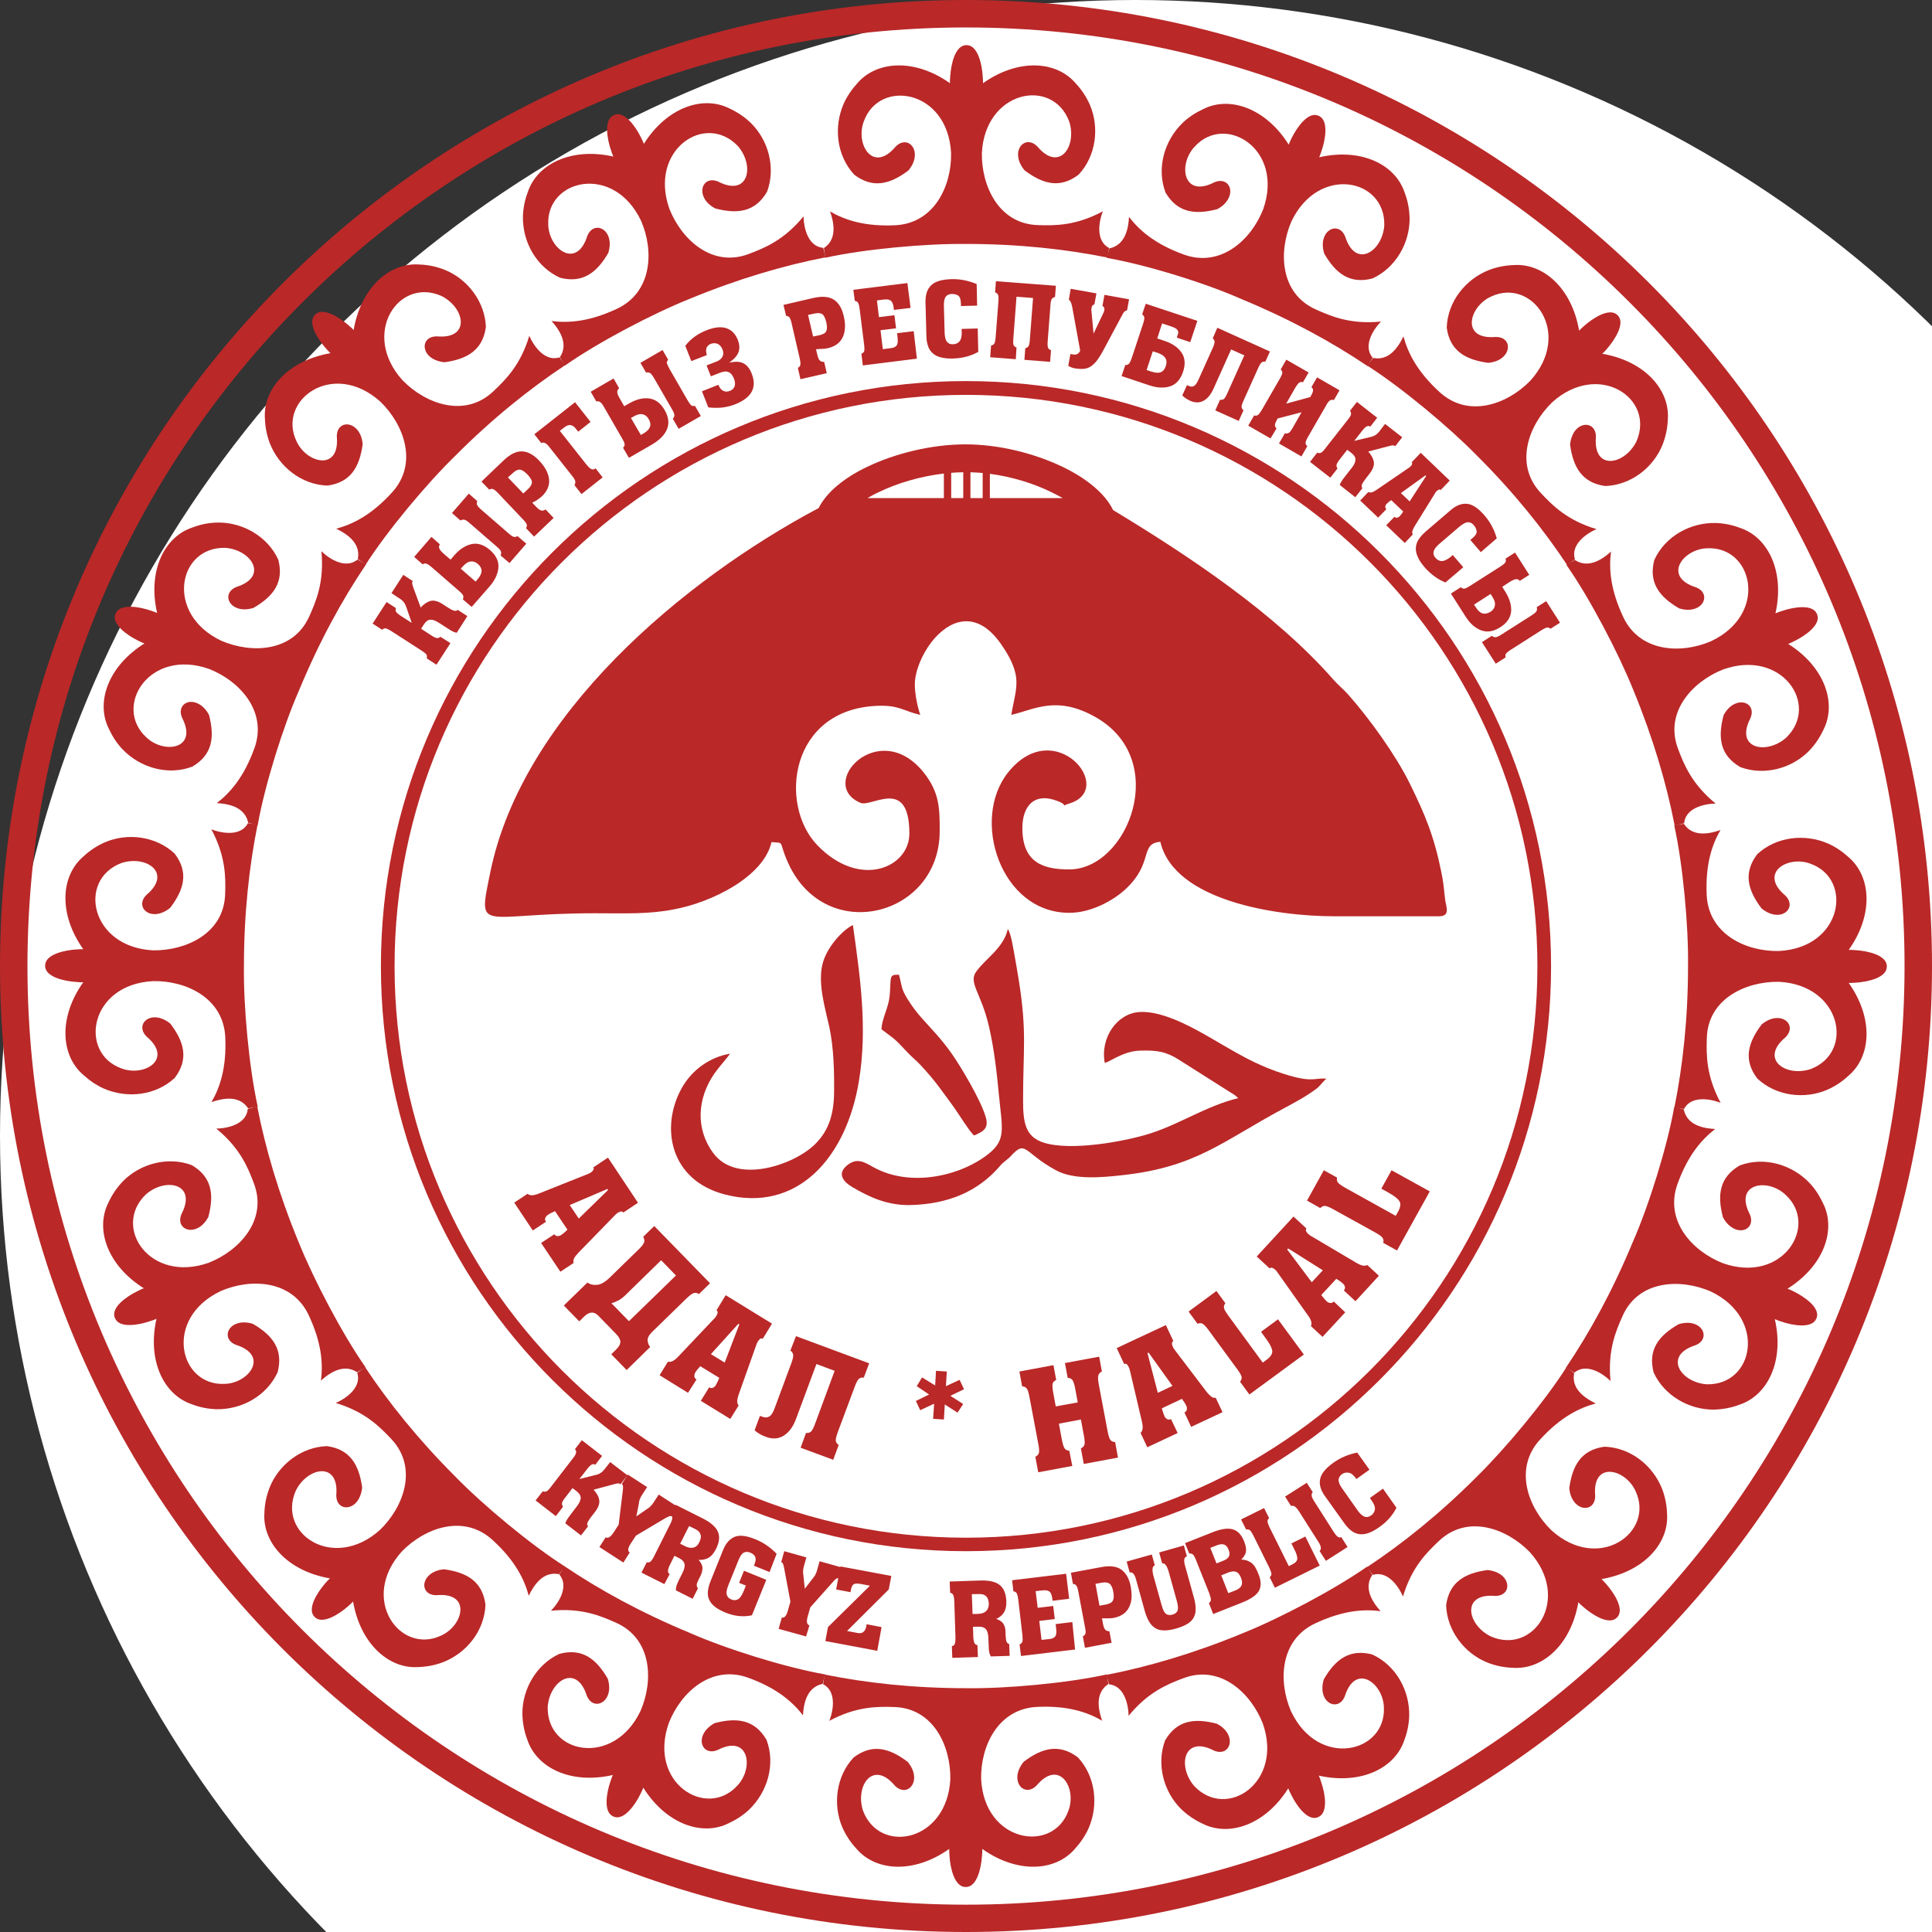
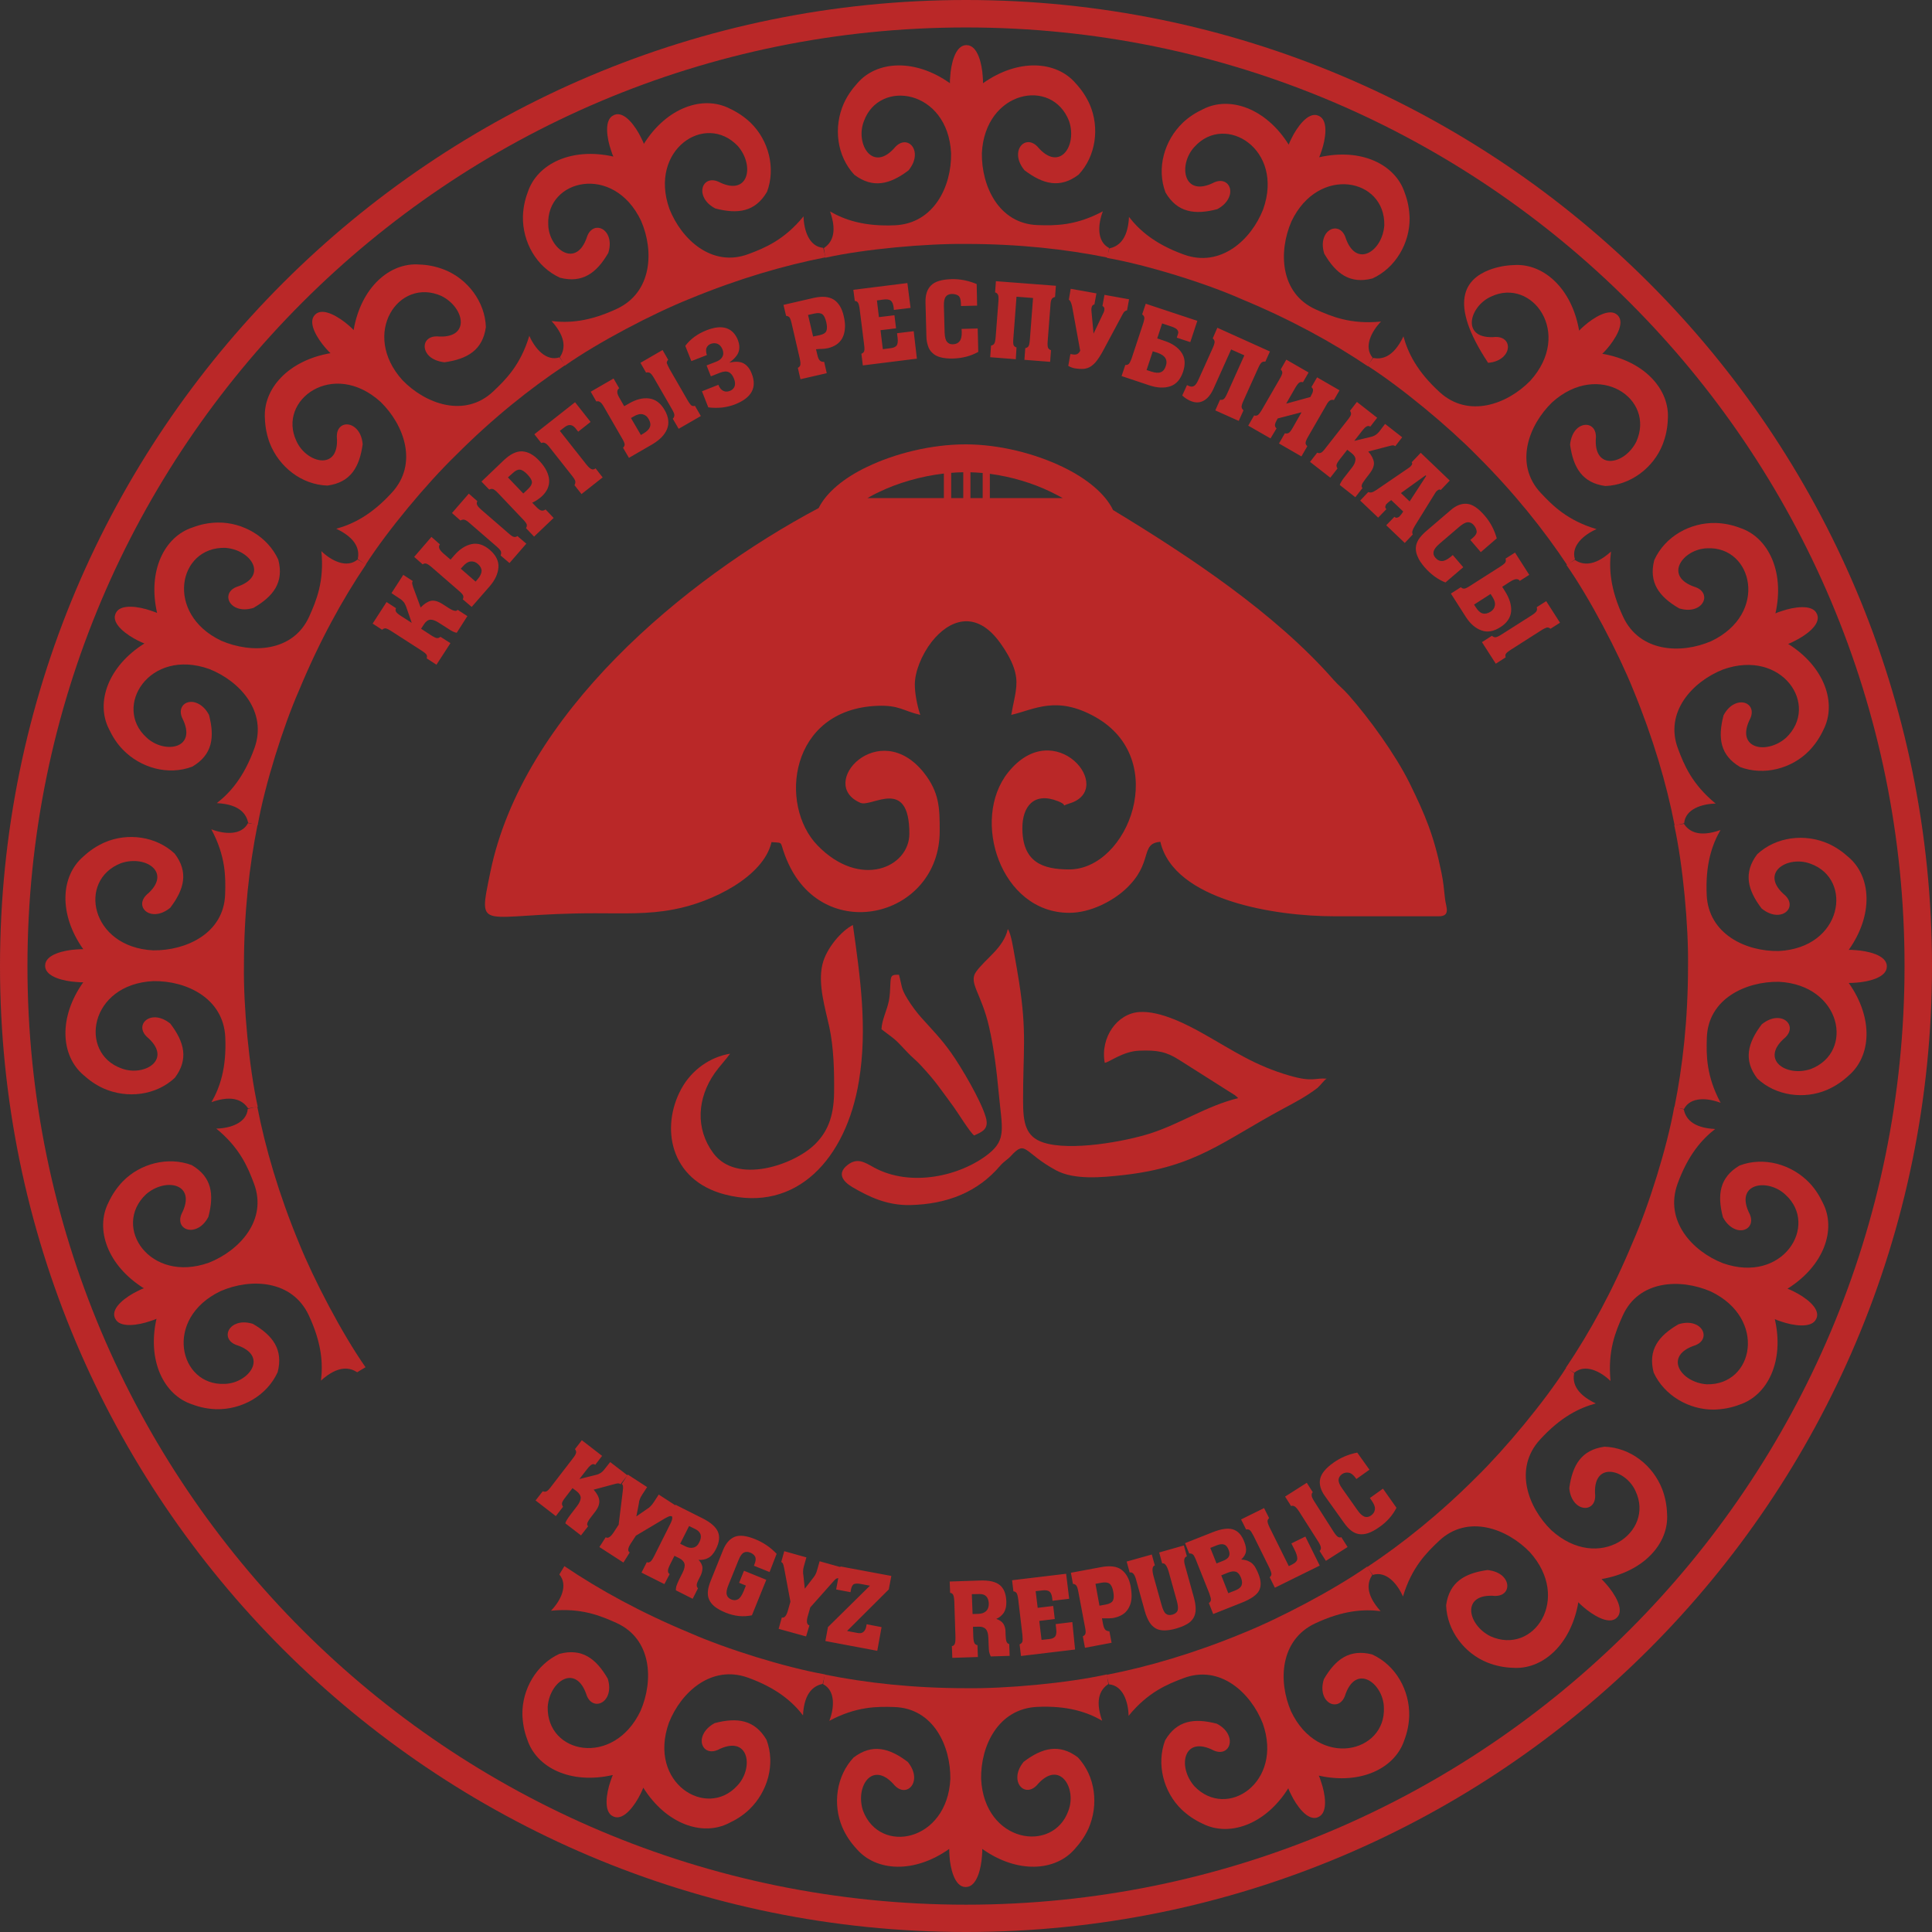
<svg xmlns="http://www.w3.org/2000/svg" width="57" height="57" viewBox="0 0 57 57" fill="none">
  <rect x="0" y="0" width="57" height="57" fill="#333333" stroke="none" />
  <g clip-path="url(#clip0_17_5630)">
-     <circle cx="33.5" cy="33.5" r="33.5" fill="white" />
    <path d="M48.081 8.923C43.072 3.91 36.147 0.81 28.5 0.81C20.853 0.81 13.932 3.91 8.919 8.923C3.91 13.932 0.81 20.858 0.81 28.504C0.81 36.151 3.91 43.072 8.919 48.085C13.932 53.098 20.853 56.194 28.5 56.194C36.147 56.194 43.068 53.094 48.081 48.085C53.094 43.072 56.19 36.151 56.19 28.504C56.194 20.858 53.094 13.932 48.081 8.923ZM28.5 0C36.371 0 43.496 3.19 48.653 8.347C53.81 13.504 57 20.629 57 28.5C57 36.372 53.81 43.497 48.653 48.654C43.496 53.811 36.371 57 28.5 57C20.628 57 13.504 53.811 8.346 48.654C3.189 43.497 0 36.372 0 28.504C0 20.633 3.189 13.508 8.346 8.351C13.504 3.194 20.628 0 28.5 0Z" fill="#BA2828" />
-     <path d="M40.421 16.587C37.372 13.537 33.156 11.65 28.499 11.65C23.843 11.65 19.631 13.537 16.578 16.587C13.528 19.636 11.641 23.852 11.641 28.508C11.641 33.165 13.528 37.376 16.578 40.43C19.627 43.479 23.843 45.367 28.499 45.367C33.156 45.367 37.367 43.479 40.421 40.43C43.47 37.381 45.358 33.165 45.358 28.508C45.358 23.852 43.47 19.636 40.421 16.587ZM28.499 11.243C33.266 11.243 37.584 13.177 40.705 16.298C43.831 19.424 45.761 23.737 45.761 28.504C45.761 33.271 43.827 37.588 40.705 40.71C37.58 43.836 33.266 45.765 28.499 45.765C23.732 45.765 19.415 43.831 16.294 40.71C13.168 37.588 11.238 33.271 11.238 28.504C11.238 23.737 13.172 19.42 16.294 16.298C19.415 13.177 23.732 11.243 28.499 11.243Z" fill="#BA2828" />
    <path d="M45.465 18.601L44.579 19.166C44.494 19.221 44.443 19.263 44.426 19.293C44.41 19.322 44.41 19.356 44.422 19.394L44.13 19.581L43.722 18.945L44.015 18.758C44.045 18.784 44.079 18.801 44.117 18.801C44.155 18.801 44.214 18.775 44.299 18.72L45.186 18.156C45.27 18.101 45.321 18.058 45.334 18.025C45.351 17.991 45.351 17.953 45.338 17.914L45.618 17.736L46.025 18.372L45.745 18.55C45.716 18.525 45.682 18.512 45.648 18.512C45.61 18.521 45.55 18.546 45.465 18.601ZM43.977 17.524L43.489 17.838L43.536 17.91C43.599 18.012 43.667 18.076 43.739 18.097C43.812 18.118 43.888 18.101 43.973 18.05C44.049 18.003 44.091 17.94 44.104 17.863C44.117 17.787 44.091 17.698 44.023 17.596L43.977 17.524ZM44.418 16.481L44.698 16.303L45.118 16.96L44.838 17.138C44.817 17.104 44.783 17.087 44.74 17.087C44.694 17.087 44.63 17.113 44.549 17.164L44.32 17.312L44.405 17.448C44.537 17.656 44.596 17.855 44.583 18.037C44.566 18.224 44.46 18.381 44.265 18.504C44.066 18.631 43.879 18.665 43.701 18.597C43.527 18.534 43.37 18.398 43.239 18.19L42.806 17.512L43.099 17.325C43.129 17.355 43.163 17.367 43.197 17.367C43.23 17.367 43.29 17.338 43.375 17.282L44.261 16.718C44.346 16.663 44.397 16.621 44.414 16.591C44.431 16.557 44.431 16.519 44.418 16.481ZM43.688 16.29L43.379 15.93L43.451 15.87C43.536 15.798 43.574 15.73 43.566 15.671C43.557 15.611 43.532 15.552 43.481 15.493C43.43 15.433 43.37 15.404 43.303 15.408C43.235 15.412 43.154 15.459 43.057 15.539L42.467 16.044C42.37 16.129 42.314 16.201 42.297 16.269C42.28 16.337 42.297 16.4 42.353 16.46C42.403 16.519 42.467 16.553 42.539 16.553C42.611 16.553 42.696 16.511 42.798 16.43L42.861 16.375L43.171 16.735L42.645 17.185C42.412 17.092 42.208 16.939 42.03 16.735C41.937 16.625 41.865 16.523 41.827 16.426C41.784 16.332 41.767 16.243 41.772 16.159C41.776 16.074 41.806 15.993 41.852 15.917C41.903 15.84 41.971 15.764 42.056 15.688L42.798 15.052C42.963 14.907 43.129 14.848 43.29 14.865C43.451 14.882 43.621 15.001 43.803 15.213C43.968 15.404 44.087 15.628 44.159 15.883L43.688 16.29ZM40.66 15.272L40.13 14.768L40.368 14.517C40.397 14.53 40.431 14.534 40.469 14.526C40.508 14.517 40.554 14.492 40.618 14.449L41.568 13.8C41.602 13.779 41.627 13.75 41.649 13.72C41.67 13.686 41.666 13.661 41.649 13.639L41.916 13.359L42.772 14.178L42.505 14.458C42.484 14.437 42.459 14.437 42.425 14.458C42.395 14.479 42.365 14.505 42.344 14.543L41.738 15.522C41.699 15.586 41.678 15.637 41.67 15.671C41.661 15.705 41.666 15.739 41.682 15.768L41.445 16.019L40.898 15.497L41.14 15.247C41.165 15.272 41.195 15.281 41.224 15.272C41.254 15.264 41.271 15.251 41.284 15.242C41.322 15.204 41.352 15.162 41.381 15.12L41.398 15.09L41.046 14.755L41.017 14.776C40.974 14.806 40.932 14.84 40.898 14.878C40.889 14.886 40.881 14.907 40.872 14.937C40.864 14.967 40.877 14.996 40.902 15.022L40.66 15.272ZM42.056 14.025L41.331 14.547L41.589 14.793L42.077 14.042L42.056 14.025ZM40.864 12.507L41.369 12.901L41.165 13.164C41.144 13.147 41.123 13.139 41.097 13.139C41.072 13.139 41.034 13.147 40.987 13.16L40.368 13.321C40.465 13.432 40.52 13.538 40.533 13.635C40.546 13.737 40.504 13.847 40.406 13.974L40.279 14.14C40.224 14.212 40.19 14.267 40.177 14.309C40.168 14.348 40.173 14.382 40.198 14.399L39.986 14.67L39.528 14.309C39.536 14.275 39.553 14.242 39.575 14.208C39.596 14.169 39.634 14.114 39.698 14.038L39.88 13.805C39.952 13.716 39.986 13.635 39.99 13.563C39.995 13.495 39.952 13.427 39.871 13.364L39.748 13.27L39.532 13.546C39.469 13.627 39.435 13.686 39.431 13.72C39.426 13.754 39.439 13.788 39.46 13.822L39.248 14.093L38.65 13.627L38.862 13.355C38.9 13.372 38.938 13.372 38.968 13.359C39.002 13.347 39.049 13.3 39.108 13.22L39.757 12.393C39.821 12.312 39.855 12.257 39.859 12.223C39.863 12.189 39.855 12.155 39.829 12.121L40.033 11.858L40.631 12.325L40.427 12.588C40.402 12.566 40.368 12.562 40.334 12.575C40.296 12.588 40.245 12.634 40.177 12.723L39.956 13.007L40.448 12.889C40.504 12.876 40.55 12.855 40.588 12.829C40.627 12.804 40.66 12.77 40.69 12.736L40.864 12.507ZM37.484 12.935L36.827 12.558L37 12.257C37.043 12.27 37.077 12.265 37.106 12.248C37.136 12.231 37.178 12.176 37.229 12.091L37.755 11.18C37.806 11.091 37.832 11.031 37.832 10.997C37.832 10.963 37.815 10.929 37.785 10.9L37.95 10.611L38.608 10.989L38.442 11.277C38.4 11.264 38.366 11.269 38.336 11.286C38.307 11.303 38.264 11.358 38.213 11.443L37.946 11.909L38.659 11.714C38.684 11.667 38.705 11.629 38.718 11.599C38.731 11.57 38.735 11.54 38.739 11.519C38.739 11.498 38.739 11.481 38.726 11.464C38.718 11.451 38.705 11.434 38.693 11.417L38.858 11.133L39.52 11.515L39.354 11.803C39.316 11.79 39.278 11.794 39.244 11.812C39.21 11.828 39.167 11.879 39.121 11.968L38.595 12.88C38.544 12.969 38.519 13.029 38.519 13.067C38.519 13.105 38.536 13.135 38.57 13.164L38.396 13.466L37.734 13.084L37.908 12.783C37.95 12.795 37.984 12.791 38.018 12.774C38.052 12.757 38.09 12.706 38.141 12.617L38.4 12.163L37.696 12.346C37.641 12.439 37.615 12.503 37.615 12.541C37.615 12.579 37.628 12.609 37.662 12.639L37.484 12.935ZM35.915 9.67L37.467 10.37L37.331 10.671C37.289 10.662 37.255 10.671 37.225 10.692C37.195 10.713 37.161 10.768 37.119 10.861L36.687 11.82C36.644 11.913 36.627 11.977 36.631 12.011C36.636 12.045 36.653 12.079 36.687 12.104L36.547 12.418L35.855 12.108L35.995 11.794C36.038 11.803 36.072 11.794 36.101 11.777C36.131 11.756 36.165 11.701 36.207 11.608L36.712 10.484L36.322 10.31L35.804 11.464C35.724 11.642 35.626 11.761 35.508 11.824C35.389 11.888 35.257 11.888 35.113 11.824C35.071 11.803 35.028 11.782 34.99 11.756C34.952 11.731 34.914 11.701 34.88 11.667L35.02 11.362L35.075 11.387C35.134 11.413 35.185 11.413 35.228 11.387C35.274 11.362 35.317 11.294 35.363 11.192L35.779 10.268C35.821 10.174 35.838 10.111 35.834 10.077C35.83 10.039 35.809 10.009 35.779 9.984L35.915 9.67ZM34.01 10.365L33.828 10.917L33.968 10.963C34.087 11.001 34.18 11.01 34.248 10.98C34.316 10.955 34.367 10.891 34.396 10.794C34.426 10.709 34.422 10.632 34.384 10.569C34.345 10.501 34.269 10.45 34.15 10.408L34.01 10.365ZM33.697 9.275L33.803 8.961L35.325 9.466L35.117 10.094L34.719 9.962L34.757 9.844C34.77 9.805 34.761 9.771 34.736 9.733C34.71 9.695 34.651 9.665 34.557 9.632L34.286 9.542L34.142 9.984L34.354 10.056C34.587 10.132 34.757 10.251 34.859 10.403C34.965 10.556 34.977 10.747 34.905 10.967C34.829 11.192 34.706 11.336 34.528 11.396C34.35 11.455 34.146 11.447 33.913 11.37L33.09 11.095L33.2 10.768C33.243 10.772 33.277 10.76 33.302 10.738C33.328 10.713 33.357 10.654 33.391 10.56L33.722 9.559C33.756 9.462 33.764 9.398 33.76 9.364C33.752 9.326 33.73 9.297 33.697 9.275ZM31.589 8.52L32.348 8.656L32.288 8.983C32.242 8.987 32.216 9.021 32.204 9.08C32.199 9.106 32.199 9.127 32.199 9.152L32.263 9.844L32.56 9.22C32.569 9.199 32.577 9.174 32.581 9.152C32.585 9.118 32.585 9.093 32.577 9.076C32.569 9.059 32.551 9.042 32.526 9.025L32.585 8.699L33.311 8.83L33.251 9.157C33.221 9.161 33.2 9.174 33.179 9.19C33.158 9.207 33.133 9.241 33.107 9.297L32.564 10.31C32.496 10.442 32.428 10.548 32.369 10.628C32.31 10.709 32.246 10.768 32.182 10.811C32.119 10.853 32.047 10.874 31.971 10.883C31.894 10.887 31.805 10.883 31.703 10.866C31.648 10.857 31.584 10.832 31.517 10.794L31.58 10.446L31.635 10.454C31.695 10.467 31.746 10.463 31.78 10.446C31.814 10.429 31.843 10.399 31.869 10.348L31.631 9.042C31.606 8.928 31.572 8.86 31.534 8.843L31.589 8.52ZM29.969 10.598L29.214 10.539L29.239 10.196C29.282 10.187 29.311 10.17 29.332 10.14C29.354 10.111 29.366 10.047 29.375 9.945L29.456 8.894C29.464 8.792 29.46 8.728 29.443 8.694C29.426 8.66 29.4 8.639 29.358 8.626L29.383 8.296L31.152 8.431L31.127 8.762C31.088 8.771 31.054 8.788 31.033 8.817C31.012 8.847 30.995 8.911 30.991 9.012L30.91 10.064C30.902 10.166 30.906 10.229 30.923 10.264C30.94 10.297 30.965 10.319 31.008 10.331L30.982 10.675L30.223 10.616L30.249 10.272C30.291 10.264 30.321 10.246 30.342 10.217C30.363 10.187 30.376 10.123 30.384 10.022L30.478 8.792L29.99 8.754L29.897 9.984C29.888 10.085 29.892 10.153 29.905 10.183C29.918 10.213 29.947 10.238 29.99 10.251L29.969 10.598ZM28.828 9.017L28.353 9.029L28.349 8.936C28.344 8.826 28.319 8.754 28.268 8.72C28.217 8.686 28.154 8.673 28.077 8.673C27.997 8.677 27.937 8.703 27.899 8.758C27.861 8.813 27.844 8.906 27.848 9.034L27.869 9.81C27.874 9.937 27.895 10.03 27.937 10.081C27.98 10.136 28.039 10.162 28.119 10.157C28.2 10.153 28.264 10.128 28.31 10.068C28.357 10.013 28.378 9.92 28.374 9.788L28.37 9.704L28.845 9.691L28.862 10.382C28.641 10.505 28.395 10.569 28.124 10.577C27.98 10.582 27.857 10.569 27.755 10.543C27.657 10.518 27.573 10.476 27.513 10.416C27.45 10.361 27.403 10.289 27.377 10.2C27.348 10.115 27.331 10.013 27.331 9.899L27.305 8.919C27.301 8.699 27.352 8.533 27.471 8.419C27.585 8.304 27.785 8.245 28.069 8.236C28.323 8.228 28.569 8.279 28.815 8.38L28.828 9.017ZM27.051 10.582L25.456 10.781L25.414 10.437C25.452 10.42 25.482 10.399 25.494 10.365C25.507 10.331 25.507 10.268 25.494 10.166L25.363 9.123C25.35 9.021 25.333 8.957 25.312 8.928C25.291 8.898 25.261 8.881 25.219 8.877L25.176 8.55L26.771 8.351L26.864 9.084L26.372 9.144L26.364 9.063C26.351 8.966 26.321 8.902 26.279 8.868C26.232 8.834 26.16 8.826 26.063 8.838L25.872 8.864L25.931 9.356L26.389 9.301L26.436 9.687L25.978 9.742L26.046 10.302L26.279 10.272C26.364 10.264 26.419 10.234 26.453 10.196C26.483 10.153 26.495 10.081 26.483 9.979L26.466 9.831L26.957 9.771L27.051 10.582ZM24.074 10.302L24.112 10.459C24.133 10.56 24.163 10.62 24.197 10.645C24.23 10.671 24.269 10.679 24.315 10.675L24.392 11.01L23.616 11.188L23.539 10.853C23.577 10.832 23.603 10.806 23.611 10.772C23.62 10.738 23.616 10.671 23.594 10.573L23.357 9.547C23.336 9.449 23.31 9.386 23.289 9.36C23.264 9.335 23.23 9.322 23.192 9.318L23.115 8.995L23.993 8.792C24.256 8.732 24.459 8.749 24.604 8.843C24.744 8.936 24.841 9.097 24.892 9.322C24.926 9.466 24.939 9.593 24.926 9.704C24.918 9.814 24.888 9.907 24.846 9.984C24.803 10.06 24.744 10.123 24.672 10.17C24.599 10.217 24.519 10.251 24.426 10.272C24.404 10.276 24.379 10.28 24.349 10.285C24.32 10.289 24.286 10.293 24.252 10.293C24.218 10.293 24.184 10.297 24.154 10.297C24.116 10.306 24.091 10.302 24.074 10.302ZM23.84 9.292L23.989 9.928L24.175 9.89C24.286 9.865 24.354 9.827 24.379 9.767C24.404 9.712 24.404 9.623 24.379 9.509C24.349 9.386 24.311 9.305 24.26 9.271C24.209 9.233 24.133 9.229 24.031 9.25L23.84 9.292ZM20.855 10.476L20.397 10.654L20.218 10.204C20.371 10.001 20.579 9.848 20.85 9.742C21.079 9.653 21.27 9.632 21.427 9.682C21.584 9.733 21.699 9.852 21.771 10.034C21.817 10.157 21.826 10.272 21.792 10.378C21.758 10.484 21.665 10.59 21.516 10.7C21.694 10.658 21.839 10.666 21.94 10.722C22.042 10.777 22.123 10.878 22.178 11.023C22.339 11.434 22.178 11.735 21.686 11.93C21.567 11.977 21.436 12.007 21.304 12.024C21.169 12.036 21.033 12.036 20.897 12.019L20.71 11.544L21.194 11.353C21.228 11.443 21.279 11.502 21.338 11.531C21.398 11.561 21.465 11.561 21.538 11.531C21.605 11.506 21.648 11.459 21.673 11.4C21.694 11.336 21.69 11.264 21.656 11.175C21.618 11.078 21.567 11.01 21.499 10.98C21.436 10.95 21.351 10.955 21.241 10.997L20.973 11.103L20.846 10.781L21.13 10.671C21.219 10.637 21.279 10.59 21.313 10.526C21.347 10.467 21.347 10.395 21.317 10.31C21.283 10.229 21.236 10.174 21.173 10.145C21.109 10.119 21.041 10.119 20.969 10.145C20.91 10.17 20.867 10.208 20.842 10.268C20.825 10.327 20.829 10.395 20.855 10.476ZM19.756 10.891L20.282 11.803C20.333 11.892 20.375 11.943 20.401 11.964C20.43 11.981 20.464 11.985 20.503 11.973L20.677 12.274L20.023 12.651L19.849 12.354C19.879 12.325 19.892 12.295 19.896 12.257C19.9 12.219 19.875 12.159 19.824 12.07L19.298 11.158C19.247 11.069 19.205 11.018 19.171 11.001C19.137 10.985 19.103 10.98 19.061 10.993L18.895 10.705L19.548 10.327L19.714 10.616C19.684 10.645 19.671 10.675 19.671 10.709C19.684 10.743 19.71 10.806 19.756 10.891ZM18.615 12.333L18.908 12.834L18.98 12.791C19.086 12.732 19.15 12.664 19.175 12.596C19.201 12.528 19.188 12.448 19.137 12.363C19.095 12.286 19.035 12.24 18.959 12.223C18.883 12.206 18.794 12.227 18.688 12.291L18.615 12.333ZM17.593 11.845L17.428 11.557L18.102 11.167L18.268 11.455C18.234 11.476 18.217 11.506 18.212 11.553C18.208 11.599 18.229 11.663 18.28 11.748L18.416 11.985L18.556 11.905C18.768 11.782 18.967 11.731 19.154 11.756C19.341 11.782 19.489 11.892 19.608 12.096C19.727 12.299 19.748 12.49 19.68 12.66C19.608 12.834 19.463 12.978 19.252 13.105L18.556 13.508L18.382 13.211C18.412 13.181 18.429 13.147 18.429 13.114C18.429 13.079 18.403 13.016 18.352 12.931L17.826 12.019C17.776 11.93 17.737 11.879 17.703 11.862C17.67 11.837 17.631 11.833 17.593 11.845ZM17.78 14.085L17.156 14.577L16.949 14.314C16.97 14.275 16.978 14.237 16.974 14.203C16.97 14.169 16.936 14.11 16.872 14.03L16.219 13.203C16.164 13.13 16.117 13.088 16.079 13.071C16.041 13.054 16.007 13.054 15.969 13.071L15.765 12.812L16.966 11.867L17.424 12.448L17.059 12.736L16.974 12.63C16.932 12.579 16.885 12.549 16.83 12.541C16.775 12.533 16.711 12.558 16.639 12.617L16.516 12.711L17.292 13.694C17.352 13.771 17.407 13.822 17.445 13.839C17.487 13.86 17.53 13.851 17.572 13.818L17.78 14.085ZM15.702 14.831L15.812 14.946C15.884 15.022 15.939 15.06 15.982 15.064C16.024 15.069 16.062 15.056 16.096 15.03L16.334 15.281L15.757 15.832L15.519 15.582C15.541 15.548 15.549 15.51 15.541 15.476C15.532 15.442 15.494 15.387 15.422 15.315L14.697 14.551C14.629 14.479 14.574 14.437 14.54 14.428C14.506 14.42 14.472 14.424 14.434 14.445L14.205 14.208L14.858 13.584C15.053 13.398 15.235 13.309 15.405 13.317C15.575 13.325 15.74 13.415 15.901 13.584C16.003 13.69 16.079 13.796 16.126 13.894C16.172 13.991 16.198 14.085 16.202 14.174C16.206 14.263 16.185 14.348 16.151 14.424C16.113 14.5 16.062 14.572 15.994 14.636C15.977 14.649 15.96 14.666 15.935 14.687C15.909 14.708 15.884 14.725 15.854 14.746C15.825 14.763 15.799 14.784 15.77 14.797C15.74 14.814 15.719 14.823 15.702 14.831ZM14.985 14.085L15.439 14.56L15.579 14.428C15.659 14.352 15.697 14.284 15.693 14.22C15.689 14.157 15.642 14.085 15.562 14C15.477 13.911 15.401 13.86 15.337 13.856C15.273 13.851 15.206 13.885 15.129 13.957L14.985 14.085ZM14.205 15.043L14.998 15.73C15.074 15.798 15.129 15.836 15.163 15.84C15.197 15.849 15.231 15.84 15.265 15.815L15.528 16.04L15.032 16.612L14.769 16.388C14.786 16.349 14.79 16.316 14.781 16.277C14.773 16.243 14.731 16.192 14.654 16.125L13.861 15.438C13.785 15.37 13.73 15.336 13.691 15.332C13.653 15.327 13.619 15.336 13.585 15.357L13.335 15.136L13.831 14.564L14.082 14.784C14.065 14.823 14.06 14.857 14.073 14.886C14.086 14.929 14.128 14.975 14.205 15.043ZM13.594 16.778L14.031 17.159L14.086 17.096C14.166 17.003 14.205 16.922 14.209 16.846C14.209 16.773 14.171 16.701 14.099 16.638C14.031 16.578 13.959 16.557 13.882 16.566C13.806 16.574 13.73 16.625 13.649 16.718L13.594 16.778ZM12.47 16.651L12.22 16.43L12.729 15.84L12.979 16.061C12.954 16.091 12.945 16.129 12.958 16.171C12.97 16.214 13.013 16.269 13.085 16.332L13.293 16.511L13.399 16.388C13.56 16.201 13.734 16.091 13.916 16.052C14.099 16.014 14.277 16.074 14.455 16.226C14.633 16.383 14.718 16.553 14.705 16.739C14.692 16.926 14.608 17.113 14.446 17.299L13.916 17.906L13.653 17.681C13.675 17.643 13.675 17.609 13.666 17.575C13.653 17.541 13.611 17.49 13.534 17.427L12.742 16.739C12.665 16.672 12.61 16.638 12.576 16.629C12.538 16.617 12.504 16.625 12.47 16.651ZM11.55 17.499L11.898 16.96L12.177 17.142C12.165 17.164 12.156 17.189 12.161 17.215C12.165 17.24 12.173 17.274 12.19 17.325L12.411 17.923C12.512 17.817 12.61 17.753 12.707 17.728C12.805 17.706 12.92 17.736 13.055 17.821L13.233 17.936C13.31 17.986 13.369 18.012 13.412 18.02C13.454 18.029 13.484 18.016 13.501 17.991L13.789 18.177L13.475 18.669C13.441 18.665 13.407 18.652 13.369 18.635C13.331 18.618 13.272 18.584 13.191 18.529L12.945 18.372C12.848 18.309 12.763 18.279 12.695 18.283C12.627 18.288 12.563 18.334 12.508 18.419L12.423 18.55L12.716 18.741C12.801 18.797 12.864 18.826 12.898 18.826C12.932 18.826 12.966 18.813 12.996 18.788L13.289 18.975L12.877 19.611L12.589 19.424C12.601 19.386 12.601 19.348 12.585 19.318C12.568 19.288 12.517 19.246 12.432 19.191L11.55 18.623C11.465 18.567 11.405 18.542 11.372 18.538C11.338 18.538 11.304 18.55 11.274 18.58L10.994 18.398L11.405 17.762L11.685 17.944C11.668 17.974 11.664 18.003 11.681 18.042C11.698 18.076 11.749 18.122 11.842 18.181L12.148 18.377L11.982 17.897C11.961 17.842 11.94 17.8 11.91 17.762C11.881 17.728 11.847 17.694 11.804 17.668L11.55 17.499Z" fill="#BA2828" />
    <path d="M40.403 43.361L40.017 43.636L39.996 43.607C39.932 43.518 39.865 43.462 39.792 43.45C39.72 43.437 39.653 43.45 39.593 43.492C39.529 43.539 39.496 43.594 39.491 43.662C39.491 43.73 39.525 43.814 39.602 43.92L40.051 44.557C40.123 44.663 40.195 44.722 40.259 44.748C40.323 44.769 40.391 44.756 40.454 44.709C40.518 44.663 40.556 44.603 40.564 44.531C40.573 44.459 40.539 44.37 40.463 44.264L40.416 44.196L40.802 43.92L41.2 44.484C41.086 44.709 40.916 44.9 40.696 45.053C40.577 45.138 40.467 45.197 40.369 45.231C40.272 45.265 40.178 45.273 40.098 45.261C40.013 45.248 39.937 45.214 39.865 45.159C39.792 45.104 39.725 45.027 39.657 44.934L39.088 44.137C38.961 43.959 38.914 43.789 38.949 43.632C38.982 43.475 39.114 43.314 39.343 43.153C39.551 43.004 39.784 42.907 40.043 42.856L40.403 43.361ZM38.779 44.302L39.343 45.188C39.398 45.273 39.445 45.328 39.479 45.346C39.517 45.362 39.547 45.367 39.572 45.35L39.758 45.642L39.118 46.05L38.931 45.757C38.957 45.74 38.97 45.71 38.97 45.668C38.97 45.625 38.944 45.562 38.889 45.477L38.325 44.59C38.27 44.506 38.223 44.455 38.185 44.438C38.147 44.421 38.113 44.421 38.092 44.434L37.914 44.154L38.554 43.747L38.732 44.026C38.707 44.044 38.698 44.069 38.698 44.111C38.694 44.154 38.724 44.213 38.779 44.302ZM36.616 44.828L37.294 44.493L37.443 44.79C37.413 44.815 37.396 44.845 37.396 44.883C37.396 44.917 37.417 44.981 37.46 45.07L38.024 46.206L38.117 46.16C38.223 46.109 38.274 46.05 38.274 45.982C38.274 45.914 38.245 45.82 38.185 45.706L38.1 45.536L38.512 45.333L38.936 46.19L37.613 46.843L37.46 46.533C37.494 46.508 37.511 46.474 37.511 46.44C37.511 46.406 37.49 46.342 37.447 46.249L36.981 45.307C36.934 45.218 36.9 45.163 36.87 45.142C36.841 45.121 36.807 45.116 36.764 45.125L36.616 44.828ZM36.637 47.284L35.793 47.619L35.666 47.296C35.7 47.271 35.721 47.241 35.725 47.207C35.73 47.173 35.713 47.11 35.679 47.012L35.288 46.032C35.25 45.939 35.221 45.88 35.191 45.859C35.161 45.837 35.127 45.829 35.085 45.833L34.962 45.528L35.776 45.206C36.031 45.104 36.23 45.078 36.374 45.121C36.523 45.167 36.633 45.286 36.709 45.485C36.752 45.596 36.773 45.693 36.76 45.77C36.752 45.85 36.705 45.931 36.62 46.011C36.697 46.016 36.76 46.028 36.815 46.05C36.866 46.071 36.913 46.1 36.951 46.134C36.989 46.172 37.023 46.215 37.048 46.266C37.078 46.317 37.104 46.376 37.129 46.44C37.21 46.639 37.214 46.804 37.142 46.936C37.07 47.063 36.904 47.178 36.637 47.284ZM36.031 46.478L36.238 47.004L36.455 46.919C36.548 46.881 36.603 46.834 36.629 46.775C36.654 46.715 36.65 46.639 36.612 46.546C36.574 46.452 36.527 46.393 36.463 46.372C36.404 46.351 36.328 46.359 36.23 46.397L36.031 46.478ZM35.708 45.668L35.891 46.126L36.081 46.05C36.171 46.016 36.23 45.973 36.255 45.922C36.281 45.876 36.281 45.812 36.251 45.731C36.217 45.642 36.171 45.587 36.115 45.57C36.06 45.549 35.988 45.557 35.899 45.592L35.708 45.668ZM34.928 45.596L35.017 45.918C34.936 45.939 34.915 46.032 34.962 46.19L35.221 47.123C35.259 47.258 35.276 47.373 35.276 47.474C35.276 47.572 35.255 47.657 35.212 47.733C35.17 47.805 35.106 47.869 35.021 47.916C34.936 47.966 34.83 48.009 34.699 48.047C34.568 48.085 34.453 48.102 34.355 48.102C34.258 48.102 34.169 48.085 34.097 48.043C34.025 48 33.961 47.941 33.91 47.856C33.859 47.771 33.812 47.665 33.774 47.53L33.516 46.597C33.473 46.44 33.41 46.372 33.329 46.393L33.24 46.071L33.982 45.863L34.071 46.185C33.995 46.206 33.982 46.312 34.033 46.503L34.271 47.356C34.309 47.491 34.351 47.581 34.402 47.614C34.453 47.653 34.512 47.657 34.593 47.636C34.669 47.614 34.716 47.576 34.741 47.521C34.763 47.466 34.758 47.368 34.72 47.233L34.483 46.38C34.428 46.19 34.364 46.105 34.288 46.126L34.199 45.803L34.928 45.596ZM32.511 47.742L32.54 47.899C32.557 48 32.587 48.064 32.617 48.089C32.651 48.115 32.689 48.128 32.731 48.128L32.795 48.467L32.01 48.615L31.947 48.276C31.985 48.259 32.01 48.234 32.023 48.2C32.036 48.166 32.031 48.098 32.01 48L31.815 46.965C31.798 46.868 31.777 46.804 31.751 46.775C31.73 46.749 31.696 46.732 31.654 46.728L31.595 46.401L32.481 46.236C32.748 46.185 32.952 46.211 33.087 46.312C33.223 46.414 33.316 46.575 33.359 46.804C33.384 46.949 33.393 47.076 33.38 47.186C33.367 47.296 33.333 47.385 33.287 47.462C33.24 47.538 33.181 47.597 33.108 47.64C33.036 47.682 32.952 47.716 32.858 47.733C32.837 47.737 32.812 47.742 32.782 47.742C32.748 47.746 32.718 47.746 32.684 47.746C32.651 47.746 32.617 47.746 32.587 47.746C32.553 47.75 32.528 47.746 32.511 47.742ZM32.32 46.728L32.438 47.373L32.625 47.339C32.735 47.318 32.803 47.279 32.833 47.224C32.863 47.169 32.867 47.084 32.846 46.965C32.824 46.843 32.786 46.762 32.735 46.724C32.684 46.686 32.608 46.677 32.506 46.694L32.32 46.728ZM31.718 48.666L30.123 48.857L30.081 48.514C30.119 48.497 30.148 48.475 30.161 48.441C30.174 48.407 30.174 48.344 30.165 48.242L30.042 47.195C30.029 47.093 30.013 47.029 29.991 46.999C29.97 46.97 29.941 46.953 29.898 46.949L29.86 46.622L31.454 46.431L31.544 47.169L31.052 47.228L31.043 47.148C31.03 47.05 31.005 46.987 30.958 46.953C30.912 46.919 30.84 46.91 30.742 46.923L30.555 46.944L30.615 47.436L31.073 47.381L31.119 47.767L30.662 47.822L30.729 48.382L30.958 48.357C31.043 48.348 31.098 48.323 31.132 48.28C31.162 48.238 31.175 48.166 31.162 48.064L31.145 47.916L31.637 47.856L31.718 48.666ZM28.851 48.887L28.096 48.912L28.083 48.564C28.117 48.564 28.146 48.543 28.163 48.509C28.185 48.475 28.189 48.403 28.189 48.301L28.155 47.25C28.151 47.148 28.138 47.08 28.117 47.046C28.096 47.012 28.066 46.995 28.032 46.995L28.019 46.66L28.914 46.63C29.186 46.622 29.376 46.664 29.499 46.766C29.618 46.864 29.682 47.025 29.69 47.245C29.695 47.385 29.669 47.491 29.618 47.576C29.563 47.657 29.491 47.721 29.393 47.763C29.495 47.797 29.567 47.848 29.605 47.911C29.644 47.979 29.665 48.051 29.665 48.132L29.669 48.255C29.673 48.344 29.682 48.407 29.699 48.441C29.716 48.475 29.741 48.497 29.775 48.505L29.788 48.853L29.232 48.87C29.215 48.84 29.203 48.806 29.19 48.764C29.177 48.721 29.173 48.654 29.169 48.552L29.16 48.327C29.156 48.2 29.13 48.115 29.084 48.064C29.037 48.013 28.965 47.988 28.872 47.992L28.706 47.996L28.715 48.28C28.719 48.382 28.732 48.45 28.753 48.484C28.778 48.518 28.804 48.535 28.838 48.535L28.851 48.887ZM28.672 47.033L28.694 47.619L28.867 47.614C28.961 47.61 29.037 47.585 29.092 47.534C29.147 47.483 29.173 47.411 29.173 47.313C29.164 47.118 29.071 47.025 28.893 47.029L28.672 47.033ZM25.882 48.704L24.351 48.416L24.427 48.005L25.666 46.783L25.419 46.736C25.314 46.715 25.241 46.715 25.195 46.736C25.152 46.758 25.118 46.817 25.101 46.923L25.093 46.974L24.669 46.894L24.796 46.215L26.297 46.495L26.221 46.894L24.991 48.119L25.301 48.178C25.377 48.191 25.432 48.183 25.475 48.145C25.517 48.111 25.547 48.051 25.559 47.975L25.568 47.92L26.009 48.005L25.882 48.704ZM23.782 48.28L22.972 48.056L23.066 47.721C23.142 47.742 23.201 47.674 23.244 47.521L23.32 47.254L23.134 46.261C23.121 46.194 23.108 46.147 23.095 46.126C23.083 46.105 23.066 46.092 23.049 46.083L23.138 45.765L23.791 45.948L23.719 46.202C23.702 46.261 23.693 46.312 23.693 46.355C23.693 46.397 23.693 46.44 23.702 46.474L23.744 46.872L23.99 46.554C24.011 46.529 24.033 46.499 24.054 46.461C24.075 46.423 24.096 46.372 24.109 46.317L24.181 46.062L24.834 46.245L24.745 46.563C24.728 46.558 24.707 46.563 24.682 46.571C24.656 46.584 24.622 46.614 24.576 46.669L23.905 47.424L23.829 47.691C23.787 47.843 23.804 47.932 23.88 47.954L23.782 48.28ZM22.705 46.38L22.243 46.194L22.268 46.126C22.298 46.05 22.302 45.982 22.281 45.931C22.256 45.88 22.209 45.837 22.137 45.808C22.061 45.778 21.997 45.778 21.942 45.808C21.887 45.837 21.836 45.91 21.789 46.028L21.488 46.77C21.441 46.889 21.424 46.983 21.441 47.046C21.458 47.114 21.505 47.161 21.577 47.19C21.653 47.22 21.717 47.216 21.776 47.182C21.836 47.148 21.887 47.067 21.938 46.949L22.006 46.779L21.806 46.698L21.95 46.342L22.608 46.609L22.184 47.657C22.061 47.682 21.933 47.691 21.802 47.678C21.67 47.665 21.543 47.631 21.416 47.581C21.28 47.525 21.17 47.466 21.089 47.402C21.009 47.339 20.954 47.267 20.92 47.19C20.886 47.114 20.877 47.029 20.886 46.94C20.894 46.851 20.924 46.749 20.966 46.643L21.331 45.736C21.412 45.532 21.53 45.401 21.675 45.341C21.823 45.282 22.027 45.307 22.285 45.413C22.519 45.507 22.731 45.651 22.913 45.842L22.705 46.38ZM19.601 46.736L18.926 46.397L19.083 46.088C19.113 46.105 19.147 46.1 19.181 46.079C19.215 46.058 19.253 46.003 19.3 45.91L19.77 44.972C19.817 44.883 19.838 44.815 19.834 44.777C19.83 44.735 19.817 44.705 19.783 44.692L19.931 44.395L20.733 44.798C20.975 44.921 21.123 45.053 21.183 45.197C21.242 45.341 21.221 45.511 21.119 45.71C21.055 45.833 20.983 45.918 20.894 45.965C20.809 46.011 20.712 46.028 20.61 46.02C20.682 46.1 20.72 46.177 20.725 46.253C20.725 46.329 20.708 46.406 20.674 46.478L20.619 46.588C20.576 46.669 20.555 46.728 20.555 46.766C20.555 46.804 20.568 46.834 20.593 46.859L20.436 47.169L19.94 46.919C19.94 46.885 19.944 46.847 19.953 46.804C19.965 46.762 19.991 46.698 20.033 46.609L20.135 46.406C20.19 46.295 20.212 46.202 20.195 46.139C20.178 46.071 20.127 46.016 20.042 45.973L19.898 45.901L19.77 46.156C19.724 46.249 19.703 46.312 19.707 46.355C19.711 46.397 19.728 46.423 19.758 46.44L19.601 46.736ZM20.33 45.023L20.067 45.545L20.22 45.621C20.305 45.664 20.385 45.676 20.457 45.659C20.53 45.642 20.589 45.592 20.631 45.502C20.72 45.328 20.682 45.201 20.521 45.116L20.33 45.023ZM18.392 46.1L17.684 45.642L17.87 45.354C17.934 45.396 18.01 45.35 18.099 45.218L18.252 44.985L18.375 43.98C18.384 43.908 18.384 43.861 18.379 43.836C18.371 43.81 18.362 43.793 18.345 43.781L18.523 43.505L19.092 43.874L18.948 44.094C18.914 44.145 18.892 44.192 18.876 44.234C18.859 44.277 18.85 44.315 18.85 44.349L18.774 44.739L19.105 44.51C19.134 44.493 19.164 44.472 19.194 44.438C19.227 44.408 19.257 44.366 19.291 44.315L19.435 44.094L20.004 44.463L19.826 44.739C19.809 44.73 19.787 44.726 19.762 44.73C19.736 44.735 19.694 44.756 19.63 44.79L18.761 45.307L18.608 45.541C18.523 45.672 18.511 45.761 18.579 45.803L18.392 46.1ZM18.002 43.136L18.511 43.526L18.307 43.789C18.286 43.772 18.265 43.764 18.239 43.764C18.214 43.764 18.176 43.772 18.129 43.785L17.514 43.95C17.612 44.06 17.667 44.162 17.68 44.264C17.692 44.366 17.654 44.476 17.557 44.603L17.429 44.769C17.374 44.841 17.34 44.9 17.328 44.938C17.319 44.977 17.323 45.01 17.353 45.027L17.141 45.299L16.679 44.943C16.687 44.909 16.704 44.875 16.725 44.841C16.747 44.803 16.785 44.748 16.844 44.671L17.022 44.438C17.094 44.345 17.128 44.264 17.133 44.196C17.133 44.128 17.094 44.06 17.014 43.997L16.891 43.904L16.679 44.179C16.615 44.26 16.581 44.319 16.581 44.353C16.577 44.387 16.59 44.421 16.611 44.455L16.399 44.73L15.801 44.268L16.013 43.997C16.051 44.014 16.089 44.014 16.119 44.001C16.153 43.988 16.2 43.942 16.259 43.861L16.899 43.03C16.963 42.949 16.992 42.894 16.997 42.856C17.001 42.822 16.992 42.788 16.963 42.754L17.166 42.491L17.764 42.953L17.561 43.217C17.535 43.195 17.501 43.191 17.468 43.204C17.434 43.217 17.378 43.267 17.315 43.352L17.094 43.636L17.586 43.513C17.641 43.501 17.688 43.479 17.726 43.454C17.764 43.428 17.798 43.395 17.828 43.356L18.002 43.136Z" fill="#BA2828" />
    <path fill-rule="evenodd" clip-rule="evenodd" d="M24.349 7.604L24.307 7.32C24.506 7.184 24.727 6.909 24.489 6.238C24.922 6.489 25.503 6.688 26.41 6.646C27.559 6.59 28.077 5.492 28.06 4.521C27.967 2.634 25.939 2.315 25.486 3.579C25.227 4.249 25.753 5.127 26.423 4.326C26.69 4.054 27.004 4.249 26.991 4.584C26.987 4.716 26.932 4.869 26.805 5.026C26.258 5.441 25.753 5.568 25.206 5.157C24.684 4.597 24.587 3.753 24.892 3.058C24.994 2.833 25.129 2.638 25.295 2.455C25.863 1.794 26.987 1.717 28.026 2.455C28.022 2.417 28.026 2.341 28.035 2.248C28.056 1.913 28.174 1.336 28.505 1.332H28.514H28.522C28.853 1.336 28.972 1.908 28.993 2.248C29.002 2.341 29.002 2.417 29.002 2.455C30.045 1.717 31.164 1.794 31.733 2.455C31.911 2.646 32.047 2.85 32.153 3.087C32.445 3.766 32.335 4.606 31.822 5.153C31.275 5.568 30.77 5.437 30.223 5.021C30.096 4.864 30.041 4.712 30.036 4.58C30.024 4.245 30.337 4.05 30.605 4.321C31.253 5.098 31.788 4.309 31.542 3.575C31.041 2.273 29.061 2.672 28.968 4.517C28.955 5.488 29.464 6.603 30.617 6.641C31.122 6.658 31.741 6.663 32.538 6.234C32.394 6.607 32.348 7.121 32.721 7.316L32.678 7.6C31.461 7.354 30.062 7.197 28.501 7.197C27.326 7.184 25.515 7.345 24.349 7.604Z" fill="#BA2828" />
    <path fill-rule="evenodd" clip-rule="evenodd" d="M16.667 10.786L16.518 10.54C16.65 10.34 16.747 9.997 16.272 9.471C16.768 9.534 17.379 9.496 18.202 9.11C19.241 8.623 19.3 7.405 18.914 6.515C18.104 4.81 16.111 5.289 16.175 6.629C16.192 7.346 17.014 7.961 17.328 6.96C17.468 6.608 17.837 6.667 17.952 6.981C17.998 7.104 18.007 7.265 17.947 7.461C17.604 8.054 17.184 8.364 16.522 8.194C15.823 7.876 15.411 7.134 15.428 6.379C15.437 6.133 15.483 5.9 15.572 5.667C15.844 4.84 16.853 4.339 18.096 4.619C18.079 4.585 18.049 4.513 18.024 4.424C17.913 4.106 17.807 3.525 18.108 3.398L18.117 3.393L18.125 3.389C18.431 3.266 18.762 3.75 18.91 4.055C18.953 4.14 18.986 4.208 18.995 4.246C19.674 3.164 20.742 2.808 21.518 3.198C21.756 3.309 21.959 3.444 22.146 3.622C22.676 4.136 22.892 4.958 22.63 5.658C22.282 6.252 21.769 6.324 21.103 6.15C20.925 6.057 20.814 5.934 20.763 5.815C20.623 5.51 20.84 5.209 21.188 5.357C22.082 5.823 22.277 4.895 21.769 4.309C20.806 3.296 19.131 4.424 19.75 6.163C20.106 7.066 21.009 7.902 22.087 7.494C22.562 7.316 23.134 7.083 23.707 6.383C23.715 6.786 23.868 7.278 24.288 7.312L24.356 7.592C23.134 7.83 21.781 8.224 20.344 8.818C19.254 9.254 17.646 10.098 16.667 10.786Z" fill="#BA2828" />
    <path fill-rule="evenodd" clip-rule="evenodd" d="M10.785 16.663L10.556 16.494C10.603 16.256 10.56 15.904 9.92 15.599C10.403 15.467 10.955 15.2 11.565 14.53C12.341 13.682 11.926 12.537 11.23 11.858C9.831 10.59 8.173 11.799 8.745 13.012C9.038 13.669 10.03 13.919 9.937 12.88C9.933 12.498 10.293 12.414 10.522 12.66C10.611 12.753 10.683 12.901 10.7 13.105C10.607 13.784 10.344 14.233 9.661 14.326C8.894 14.301 8.228 13.771 7.956 13.067C7.871 12.838 7.825 12.6 7.816 12.354C7.753 11.485 8.491 10.637 9.75 10.42C9.721 10.395 9.67 10.34 9.606 10.268C9.381 10.013 9.059 9.521 9.292 9.288L9.296 9.284L9.301 9.279C9.534 9.05 10.026 9.373 10.28 9.593C10.352 9.653 10.408 9.708 10.433 9.738C10.649 8.478 11.498 7.74 12.367 7.804C12.63 7.812 12.867 7.863 13.109 7.956C13.796 8.228 14.309 8.902 14.335 9.648C14.242 10.327 13.792 10.594 13.113 10.688C12.914 10.666 12.766 10.598 12.668 10.509C12.422 10.28 12.507 9.92 12.889 9.924C13.894 10.013 13.72 9.08 13.024 8.732C11.756 8.168 10.637 9.848 11.875 11.218C12.549 11.913 13.703 12.342 14.547 11.553C14.916 11.205 15.357 10.772 15.616 9.907C15.777 10.276 16.108 10.671 16.506 10.543L16.676 10.772C15.641 11.459 14.538 12.337 13.44 13.44C12.596 14.258 11.43 15.654 10.785 16.663Z" fill="#BA2828" />
    <path fill-rule="evenodd" clip-rule="evenodd" d="M7.603 24.344L7.323 24.276C7.272 24.043 7.103 23.729 6.395 23.695C6.789 23.39 7.196 22.932 7.506 22.075C7.896 20.994 7.077 20.095 6.174 19.738C4.397 19.107 3.324 20.854 4.321 21.757C4.842 22.253 5.852 22.105 5.372 21.176C5.224 20.828 5.525 20.608 5.83 20.752C5.949 20.807 6.072 20.913 6.166 21.091C6.339 21.753 6.267 22.27 5.674 22.618C4.957 22.89 4.138 22.652 3.617 22.109C3.447 21.931 3.32 21.732 3.214 21.507C2.819 20.731 3.18 19.662 4.261 18.984C4.223 18.971 4.155 18.941 4.07 18.899C3.769 18.75 3.282 18.419 3.405 18.114L3.409 18.106L3.413 18.097C3.54 17.796 4.121 17.902 4.439 18.012C4.528 18.042 4.601 18.068 4.635 18.084C4.35 16.838 4.851 15.832 5.682 15.561C5.928 15.468 6.166 15.421 6.428 15.417C7.166 15.408 7.9 15.832 8.21 16.511C8.384 17.177 8.07 17.593 7.476 17.936C7.281 17.995 7.12 17.987 6.997 17.94C6.683 17.826 6.624 17.457 6.976 17.317C7.938 17.012 7.417 16.218 6.645 16.163C5.249 16.129 4.859 18.11 6.526 18.903C7.417 19.289 8.647 19.242 9.122 18.191C9.329 17.728 9.571 17.16 9.482 16.261C9.77 16.541 10.228 16.778 10.551 16.507L10.797 16.655C10.101 17.686 9.423 18.92 8.825 20.362C8.354 21.431 7.811 23.165 7.603 24.344Z" fill="#BA2828" />
    <path fill-rule="evenodd" clip-rule="evenodd" d="M7.605 32.657L7.32 32.699C7.185 32.5 6.909 32.279 6.239 32.517C6.489 32.084 6.688 31.503 6.646 30.595C6.591 29.446 5.493 28.929 4.521 28.946C2.634 29.039 2.316 31.066 3.58 31.52C4.25 31.779 5.128 31.257 4.326 30.583C4.055 30.316 4.25 30.002 4.585 30.014C4.716 30.019 4.869 30.074 5.026 30.201C5.442 30.748 5.569 31.253 5.157 31.8C4.598 32.322 3.754 32.419 3.058 32.114C2.833 32.012 2.638 31.876 2.456 31.711C1.794 31.142 1.718 30.019 2.456 28.98C2.418 28.984 2.341 28.98 2.248 28.971C1.913 28.95 1.336 28.831 1.332 28.5V28.492V28.483C1.336 28.152 1.909 28.034 2.248 28.012C2.341 28.004 2.418 28.004 2.456 28.004C1.718 26.961 1.794 25.841 2.456 25.273C2.647 25.095 2.85 24.959 3.088 24.853C3.766 24.56 4.606 24.671 5.153 25.184C5.569 25.731 5.437 26.236 5.022 26.783C4.865 26.91 4.712 26.965 4.581 26.969C4.246 26.982 4.051 26.668 4.322 26.401C5.098 25.752 4.309 25.218 3.576 25.464C2.274 25.964 2.672 27.945 4.517 28.038C5.488 28.051 6.604 27.538 6.642 26.388C6.659 25.884 6.663 25.264 6.235 24.467C6.608 24.611 7.121 24.658 7.316 24.285L7.6 24.327C7.354 25.544 7.197 26.944 7.197 28.505C7.18 29.679 7.346 31.486 7.605 32.657Z" fill="#BA2828" />
    <path fill-rule="evenodd" clip-rule="evenodd" d="M10.784 40.337L10.538 40.486C10.338 40.355 9.995 40.257 9.469 40.732C9.532 40.236 9.494 39.625 9.108 38.802C8.621 37.763 7.403 37.704 6.513 38.09C4.808 38.9 5.287 40.893 6.627 40.829C7.344 40.812 7.959 39.99 6.958 39.676C6.606 39.536 6.665 39.167 6.979 39.053C7.102 39.006 7.263 38.997 7.459 39.057C8.052 39.4 8.362 39.82 8.192 40.482C7.874 41.181 7.132 41.593 6.377 41.576C6.131 41.567 5.898 41.521 5.665 41.432C4.838 41.16 4.337 40.151 4.617 38.908C4.583 38.925 4.511 38.955 4.422 38.98C4.104 39.091 3.523 39.197 3.396 38.895L3.391 38.887L3.387 38.879C3.264 38.573 3.748 38.242 4.053 38.094C4.138 38.051 4.206 38.018 4.244 38.009C3.162 37.331 2.806 36.262 3.196 35.486C3.307 35.248 3.442 35.045 3.62 34.858C4.134 34.328 4.956 34.112 5.656 34.374C6.25 34.722 6.322 35.236 6.148 35.901C6.055 36.08 5.932 36.19 5.813 36.241C5.508 36.381 5.207 36.164 5.355 35.816C5.822 34.922 4.893 34.727 4.307 35.236C3.294 36.198 4.422 37.873 6.161 37.254C7.064 36.898 7.9 35.995 7.492 34.917C7.314 34.442 7.081 33.87 6.381 33.297C6.784 33.289 7.276 33.136 7.31 32.716L7.59 32.648C7.828 33.87 8.222 35.223 8.816 36.66C9.253 37.746 10.097 39.358 10.784 40.337Z" fill="#BA2828" />
-     <path fill-rule="evenodd" clip-rule="evenodd" d="M16.665 46.215L16.495 46.444C16.257 46.397 15.905 46.439 15.6 47.08C15.469 46.596 15.201 46.045 14.531 45.434C13.683 44.658 12.538 45.074 11.859 45.769C10.591 47.169 11.8 48.827 13.013 48.255C13.67 47.962 13.921 46.969 12.877 47.063C12.495 47.067 12.411 46.706 12.657 46.478C12.75 46.389 12.898 46.316 13.102 46.299C13.78 46.393 14.23 46.656 14.323 47.339C14.298 48.106 13.768 48.772 13.064 49.043C12.835 49.128 12.597 49.175 12.351 49.183C11.482 49.247 10.634 48.509 10.417 47.249C10.392 47.279 10.337 47.33 10.265 47.394C10.01 47.618 9.518 47.941 9.285 47.708L9.281 47.703L9.277 47.699C9.048 47.466 9.37 46.974 9.59 46.719C9.65 46.647 9.705 46.592 9.735 46.567C8.475 46.35 7.737 45.502 7.801 44.633C7.809 44.37 7.86 44.132 7.953 43.891C8.225 43.203 8.899 42.69 9.646 42.665C10.324 42.758 10.591 43.208 10.685 43.886C10.663 44.086 10.595 44.234 10.506 44.332C10.277 44.578 9.917 44.493 9.921 44.111C10.01 43.106 9.077 43.28 8.729 43.975C8.161 45.252 9.845 46.371 11.215 45.133C11.91 44.459 12.339 43.305 11.55 42.461C11.202 42.092 10.769 41.651 9.904 41.392C10.273 41.231 10.668 40.901 10.54 40.502L10.769 40.332C11.456 41.367 12.334 42.465 13.437 43.568C14.256 44.408 15.655 45.574 16.665 46.215Z" fill="#BA2828" />
    <path fill-rule="evenodd" clip-rule="evenodd" d="M24.34 49.4L24.272 49.679C24.039 49.73 23.725 49.9 23.691 50.608C23.385 50.214 22.927 49.807 22.071 49.497C20.989 49.107 20.09 49.925 19.734 50.829C19.102 52.606 20.849 53.679 21.753 52.682C22.249 52.16 22.1 51.151 21.172 51.63C20.824 51.779 20.603 51.478 20.747 51.172C20.803 51.054 20.909 50.931 21.087 50.837C21.748 50.663 22.266 50.736 22.614 51.329C22.885 52.046 22.648 52.864 22.105 53.386C21.927 53.556 21.727 53.683 21.502 53.789C20.726 54.184 19.658 53.823 18.979 52.742C18.966 52.78 18.937 52.847 18.894 52.932C18.746 53.233 18.415 53.721 18.11 53.598L18.101 53.594L18.093 53.59C17.791 53.462 17.898 52.882 18.008 52.563C18.038 52.474 18.063 52.402 18.08 52.368C16.833 52.653 15.828 52.152 15.556 51.321C15.463 51.075 15.421 50.837 15.412 50.574C15.404 49.836 15.828 49.103 16.506 48.793C17.172 48.619 17.588 48.933 17.931 49.527C17.991 49.722 17.982 49.883 17.936 50.006C17.821 50.32 17.452 50.379 17.312 50.027C17.007 49.065 16.214 49.586 16.159 50.358C16.125 51.753 18.105 52.144 18.898 50.477C19.284 49.586 19.238 48.356 18.186 47.881C17.724 47.673 17.155 47.432 16.256 47.521C16.536 47.232 16.774 46.774 16.502 46.452L16.651 46.206C17.681 46.902 18.915 47.58 20.357 48.178C21.426 48.649 23.161 49.192 24.34 49.4Z" fill="#BA2828" />
    <path fill-rule="evenodd" clip-rule="evenodd" d="M32.657 49.4L32.699 49.684C32.5 49.82 32.279 50.096 32.517 50.766C32.084 50.516 31.503 50.316 30.596 50.359C29.447 50.414 28.929 51.512 28.946 52.483C29.039 54.371 31.067 54.689 31.52 53.425C31.779 52.755 31.253 51.877 30.583 52.678C30.316 52.95 30.002 52.755 30.015 52.42C30.019 52.288 30.074 52.136 30.201 51.979C30.748 51.563 31.253 51.436 31.8 51.847C32.322 52.407 32.419 53.251 32.114 53.947C32.012 54.171 31.877 54.366 31.711 54.549C31.143 55.21 30.019 55.287 28.98 54.549C28.984 54.587 28.98 54.663 28.971 54.757C28.95 55.092 28.832 55.668 28.501 55.673H28.492H28.484C28.153 55.668 28.034 55.096 28.013 54.757C28.005 54.663 28.005 54.587 28.005 54.549C26.961 55.287 25.842 55.21 25.273 54.549C25.095 54.358 24.959 54.154 24.854 53.917C24.561 53.238 24.671 52.399 25.184 51.852C25.731 51.436 26.236 51.567 26.783 51.983C26.91 52.14 26.965 52.292 26.97 52.424C26.983 52.759 26.669 52.954 26.401 52.683C25.753 51.907 25.218 52.695 25.464 53.429C25.965 54.731 27.945 54.333 28.038 52.488C28.051 51.517 27.542 50.401 26.389 50.363C25.884 50.346 25.265 50.342 24.468 50.77C24.612 50.397 24.658 49.884 24.285 49.689L24.328 49.404C25.545 49.65 26.944 49.807 28.505 49.807C29.676 49.824 31.486 49.659 32.657 49.4Z" fill="#BA2828" />
    <path fill-rule="evenodd" clip-rule="evenodd" d="M40.337 46.219L40.486 46.465C40.354 46.665 40.257 47.008 40.732 47.534C40.236 47.471 39.625 47.509 38.802 47.895C37.763 48.382 37.704 49.6 38.09 50.49C38.9 52.195 40.893 51.716 40.829 50.376C40.812 49.659 39.99 49.044 39.676 50.045C39.536 50.397 39.167 50.337 39.052 50.024C39.006 49.901 38.997 49.739 39.057 49.544C39.4 48.951 39.82 48.641 40.482 48.811C41.181 49.129 41.593 49.871 41.576 50.626C41.567 50.872 41.521 51.105 41.432 51.339C41.16 52.165 40.151 52.666 38.908 52.386C38.925 52.42 38.955 52.492 38.98 52.581C39.091 52.899 39.197 53.48 38.895 53.607L38.887 53.612L38.879 53.616C38.573 53.739 38.242 53.255 38.094 52.95C38.051 52.865 38.018 52.797 38.009 52.759C37.331 53.841 36.262 54.197 35.486 53.807C35.248 53.697 35.045 53.561 34.858 53.383C34.328 52.87 34.112 52.047 34.374 51.347C34.722 50.753 35.235 50.681 35.901 50.855C36.079 50.948 36.19 51.071 36.241 51.19C36.38 51.495 36.164 51.797 35.816 51.648C34.922 51.181 34.727 52.11 35.235 52.696C36.198 53.709 37.873 52.581 37.254 50.842C36.898 49.939 35.995 49.103 34.917 49.511C34.442 49.689 33.87 49.922 33.297 50.622C33.289 50.219 33.136 49.727 32.716 49.693L32.648 49.413C33.87 49.175 35.223 48.781 36.66 48.187C37.746 47.751 39.353 46.907 40.337 46.219Z" fill="#BA2828" />
    <path fill-rule="evenodd" clip-rule="evenodd" d="M46.214 40.341L46.443 40.511C46.397 40.748 46.439 41.1 47.08 41.406C46.596 41.537 46.045 41.804 45.434 42.474C44.658 43.323 45.074 44.468 45.769 45.146C47.169 46.414 48.827 45.206 48.254 43.993C47.962 43.336 46.969 43.085 47.063 44.129C47.067 44.51 46.706 44.595 46.477 44.349C46.388 44.252 46.316 44.107 46.299 43.904C46.392 43.225 46.655 42.776 47.338 42.682C48.106 42.708 48.772 43.238 49.043 43.942C49.128 44.171 49.175 44.408 49.183 44.654C49.247 45.524 48.509 46.372 47.249 46.588C47.279 46.614 47.33 46.669 47.393 46.741C47.618 46.996 47.941 47.487 47.707 47.721L47.703 47.725L47.699 47.729C47.465 47.958 46.974 47.636 46.719 47.415C46.647 47.356 46.592 47.301 46.566 47.271C46.35 48.531 45.502 49.269 44.632 49.205C44.37 49.197 44.132 49.146 43.89 49.053C43.203 48.781 42.69 48.107 42.665 47.36C42.758 46.682 43.207 46.414 43.886 46.321C44.085 46.342 44.234 46.41 44.331 46.499C44.577 46.728 44.492 47.089 44.111 47.085C43.106 46.996 43.279 47.929 43.975 48.276C45.252 48.845 46.371 47.161 45.133 45.791C44.459 45.096 43.305 44.667 42.461 45.456C42.092 45.804 41.651 46.236 41.392 47.102C41.231 46.733 40.9 46.338 40.502 46.465L40.332 46.236C41.367 45.549 42.469 44.672 43.568 43.569C44.408 42.746 45.57 41.351 46.214 40.341Z" fill="#BA2828" />
    <path fill-rule="evenodd" clip-rule="evenodd" d="M49.395 32.66L49.675 32.728C49.725 32.962 49.895 33.275 50.603 33.309C50.209 33.615 49.802 34.073 49.492 34.929C49.102 36.011 49.921 36.91 50.824 37.266C52.601 37.898 53.674 36.151 52.677 35.248C52.156 34.751 51.146 34.9 51.626 35.828C51.774 36.176 51.473 36.397 51.167 36.253C51.049 36.197 50.926 36.091 50.832 35.913C50.658 35.252 50.731 34.734 51.324 34.386C52.041 34.115 52.86 34.353 53.381 34.895C53.551 35.074 53.678 35.273 53.784 35.498C54.179 36.274 53.818 37.343 52.737 38.021C52.775 38.034 52.843 38.063 52.928 38.106C53.229 38.254 53.716 38.585 53.593 38.891L53.589 38.899L53.585 38.907C53.458 39.209 52.877 39.103 52.559 38.992C52.469 38.963 52.397 38.937 52.363 38.92C52.648 40.167 52.147 41.172 51.316 41.444C51.07 41.537 50.832 41.579 50.569 41.588C49.831 41.596 49.098 41.172 48.788 40.494C48.614 39.828 48.928 39.412 49.522 39.069C49.717 39.009 49.878 39.018 50.001 39.064C50.315 39.179 50.374 39.548 50.022 39.688C49.06 39.993 49.581 40.786 50.353 40.841C51.748 40.875 52.139 38.895 50.472 38.102C49.581 37.716 48.351 37.762 47.876 38.814C47.669 39.276 47.427 39.845 47.516 40.744C47.227 40.464 46.77 40.227 46.447 40.498L46.201 40.349C46.897 39.319 47.575 38.085 48.173 36.643C48.644 35.574 49.187 33.839 49.395 32.66Z" fill="#BA2828" />
    <path fill-rule="evenodd" clip-rule="evenodd" d="M49.395 24.348L49.679 24.305C49.814 24.505 50.09 24.725 50.76 24.488C50.51 24.92 50.311 25.501 50.353 26.409C50.408 27.558 51.507 28.076 52.478 28.058C54.365 27.965 54.683 25.938 53.419 25.484C52.749 25.226 51.871 25.751 52.673 26.422C52.944 26.689 52.749 27.003 52.414 26.99C52.283 26.985 52.13 26.93 51.973 26.803C51.557 26.256 51.43 25.751 51.842 25.204C52.401 24.683 53.245 24.585 53.941 24.89C54.166 24.992 54.361 25.128 54.543 25.293C55.205 25.862 55.281 26.985 54.543 28.025C54.581 28.02 54.658 28.024 54.751 28.033C55.086 28.054 55.663 28.173 55.667 28.504V28.512V28.521C55.663 28.852 55.09 28.97 54.751 28.992C54.658 29 54.581 29 54.543 29C55.281 30.043 55.205 31.163 54.543 31.731C54.352 31.909 54.149 32.045 53.911 32.151C53.233 32.444 52.393 32.334 51.846 31.82C51.43 31.273 51.562 30.768 51.977 30.221C52.134 30.094 52.287 30.039 52.418 30.035C52.753 30.022 52.949 30.336 52.677 30.603C51.901 31.252 52.69 31.786 53.423 31.54C54.725 31.04 54.327 29.059 52.482 28.966C51.511 28.953 50.395 29.462 50.357 30.616C50.34 31.121 50.336 31.74 50.764 32.537C50.391 32.393 49.878 32.346 49.683 32.719L49.399 32.677C49.645 31.46 49.802 30.06 49.802 28.5C49.819 27.325 49.653 25.518 49.395 24.348Z" fill="#BA2828" />
    <path fill-rule="evenodd" clip-rule="evenodd" d="M46.215 16.668L46.461 16.519C46.66 16.651 47.004 16.748 47.53 16.273C47.466 16.77 47.504 17.38 47.89 18.203C48.378 19.242 49.595 19.302 50.486 18.916C52.191 18.105 51.711 16.112 50.371 16.176C49.654 16.193 49.039 17.016 50.04 17.329C50.392 17.469 50.333 17.838 50.019 17.953C49.896 18 49.735 18.008 49.54 17.949C48.946 17.605 48.636 17.185 48.806 16.524C49.124 15.824 49.866 15.412 50.621 15.43C50.867 15.438 51.1 15.485 51.334 15.574C52.161 15.845 52.661 16.855 52.381 18.097C52.415 18.08 52.487 18.05 52.576 18.025C52.895 17.915 53.475 17.809 53.603 18.11L53.607 18.118L53.611 18.127C53.734 18.432 53.251 18.763 52.945 18.911C52.861 18.954 52.793 18.988 52.755 18.996C53.836 19.675 54.192 20.744 53.802 21.52C53.692 21.757 53.556 21.961 53.378 22.147C52.865 22.677 52.042 22.894 51.342 22.631C50.748 22.283 50.676 21.77 50.85 21.104C50.944 20.926 51.067 20.816 51.185 20.765C51.491 20.625 51.792 20.841 51.643 21.189C51.177 22.084 52.106 22.279 52.691 21.77C53.705 20.807 52.576 19.132 50.837 19.751C49.934 20.107 49.099 21.011 49.506 22.088C49.684 22.563 49.917 23.135 50.617 23.708C50.214 23.716 49.722 23.869 49.688 24.289L49.408 24.357C49.171 23.135 48.776 21.782 48.183 20.345C47.746 19.259 46.902 17.648 46.215 16.668Z" fill="#BA2828" />
-     <path fill-rule="evenodd" clip-rule="evenodd" d="M40.342 10.789L40.511 10.56C40.749 10.607 41.101 10.565 41.406 9.924C41.538 10.408 41.805 10.959 42.475 11.57C43.323 12.346 44.468 11.93 45.147 11.235C46.415 9.835 45.206 8.177 43.993 8.749C43.336 9.042 43.086 10.034 44.129 9.941C44.511 9.937 44.596 10.297 44.35 10.527C44.256 10.616 44.108 10.688 43.904 10.705C43.226 10.611 42.776 10.348 42.683 9.666C42.708 8.898 43.239 8.232 43.943 7.961C44.172 7.876 44.409 7.829 44.655 7.821C45.524 7.757 46.373 8.495 46.589 9.755C46.614 9.725 46.669 9.674 46.742 9.61C46.996 9.386 47.488 9.063 47.721 9.297L47.725 9.301L47.73 9.305C47.959 9.538 47.636 10.03 47.416 10.285C47.356 10.357 47.301 10.412 47.272 10.437C48.531 10.654 49.269 11.502 49.206 12.371C49.197 12.634 49.146 12.872 49.053 13.114C48.782 13.801 48.107 14.314 47.361 14.339C46.682 14.246 46.415 13.796 46.322 13.118C46.343 12.918 46.411 12.77 46.5 12.672C46.729 12.427 47.089 12.511 47.085 12.893C46.996 13.898 47.929 13.724 48.277 13.029C48.845 11.752 47.161 10.633 45.792 11.871C45.096 12.545 44.668 13.699 45.457 14.543C45.804 14.912 46.237 15.353 47.102 15.611C46.733 15.773 46.339 16.104 46.466 16.502L46.237 16.672C45.55 15.637 44.672 14.534 43.569 13.436C42.746 12.596 41.351 11.434 40.342 10.789Z" fill="#BA2828" />
+     <path fill-rule="evenodd" clip-rule="evenodd" d="M40.342 10.789L40.511 10.56C40.749 10.607 41.101 10.565 41.406 9.924C41.538 10.408 41.805 10.959 42.475 11.57C43.323 12.346 44.468 11.93 45.147 11.235C46.415 9.835 45.206 8.177 43.993 8.749C43.336 9.042 43.086 10.034 44.129 9.941C44.511 9.937 44.596 10.297 44.35 10.527C44.256 10.616 44.108 10.688 43.904 10.705C42.708 8.898 43.239 8.232 43.943 7.961C44.172 7.876 44.409 7.829 44.655 7.821C45.524 7.757 46.373 8.495 46.589 9.755C46.614 9.725 46.669 9.674 46.742 9.61C46.996 9.386 47.488 9.063 47.721 9.297L47.725 9.301L47.73 9.305C47.959 9.538 47.636 10.03 47.416 10.285C47.356 10.357 47.301 10.412 47.272 10.437C48.531 10.654 49.269 11.502 49.206 12.371C49.197 12.634 49.146 12.872 49.053 13.114C48.782 13.801 48.107 14.314 47.361 14.339C46.682 14.246 46.415 13.796 46.322 13.118C46.343 12.918 46.411 12.77 46.5 12.672C46.729 12.427 47.089 12.511 47.085 12.893C46.996 13.898 47.929 13.724 48.277 13.029C48.845 11.752 47.161 10.633 45.792 11.871C45.096 12.545 44.668 13.699 45.457 14.543C45.804 14.912 46.237 15.353 47.102 15.611C46.733 15.773 46.339 16.104 46.466 16.502L46.237 16.672C45.55 15.637 44.672 14.534 43.569 13.436C42.746 12.596 41.351 11.434 40.342 10.789Z" fill="#BA2828" />
    <path fill-rule="evenodd" clip-rule="evenodd" d="M32.66 7.609L32.728 7.329C32.961 7.278 33.275 7.108 33.309 6.4C33.614 6.794 34.072 7.201 34.929 7.511C36.011 7.901 36.91 7.083 37.266 6.179C37.898 4.402 36.151 3.329 35.247 4.326C34.751 4.848 34.9 5.857 35.828 5.378C36.176 5.229 36.397 5.531 36.252 5.836C36.197 5.955 36.091 6.078 35.913 6.171C35.252 6.345 34.734 6.273 34.386 5.679C34.115 4.962 34.352 4.144 34.895 3.622C35.073 3.452 35.273 3.325 35.498 3.219C36.274 2.825 37.342 3.185 38.021 4.267C38.034 4.229 38.063 4.161 38.106 4.076C38.254 3.775 38.585 3.287 38.89 3.41L38.899 3.414L38.907 3.418C39.208 3.546 39.102 4.127 38.992 4.445C38.962 4.534 38.937 4.606 38.92 4.64C40.167 4.356 41.172 4.856 41.443 5.687C41.537 5.933 41.579 6.171 41.588 6.434C41.596 7.172 41.172 7.905 40.493 8.215C39.828 8.389 39.412 8.075 39.068 7.481C39.009 7.286 39.017 7.125 39.064 7.002C39.179 6.688 39.548 6.629 39.688 6.981C39.993 7.944 40.786 7.422 40.841 6.65C40.875 5.255 38.895 4.865 38.102 6.531C37.715 7.422 37.762 8.652 38.814 9.127C39.276 9.335 39.844 9.576 40.744 9.487C40.464 9.776 40.226 10.234 40.498 10.556L40.349 10.802C39.319 10.107 38.084 9.428 36.642 8.83C35.574 8.355 33.839 7.816 32.66 7.609Z" fill="#BA2828" />
    <path fill-rule="evenodd" clip-rule="evenodd" d="M39.141 31.825C38.793 31.791 38.751 31.936 38.051 31.736C37.02 31.439 36.397 31.003 35.502 30.498C35.057 30.248 34.243 29.815 33.615 29.858C32.962 29.9 32.457 30.604 32.593 31.355C32.707 31.355 33.123 31.015 33.615 30.998C34.137 30.977 34.408 31.028 34.781 31.265L36.3 32.228C36.334 32.245 36.372 32.271 36.401 32.292C36.601 32.432 36.304 32.211 36.452 32.33C36.499 32.368 36.499 32.364 36.529 32.398C35.579 32.635 34.849 33.144 33.946 33.437C33.191 33.679 31.584 33.971 30.782 33.708C30.252 33.535 30.184 33.119 30.184 32.474C30.18 31.028 30.303 30.477 30.065 28.967C30.023 28.695 29.976 28.437 29.93 28.174C29.9 28.017 29.832 27.546 29.734 27.41C29.607 27.97 29.081 28.276 28.801 28.666C28.56 28.997 28.954 29.293 29.183 30.307C29.327 30.943 29.404 31.596 29.467 32.262C29.565 33.293 29.696 33.615 29.17 34.039C28.352 34.692 26.872 35.044 25.773 34.438C25.506 34.289 25.29 34.145 25.001 34.374C24.679 34.629 24.883 34.866 25.146 35.023C25.625 35.303 26.159 35.566 26.851 35.553C27.94 35.528 28.844 35.176 29.514 34.387C29.62 34.264 29.722 34.217 29.823 34.107C30.277 33.611 30.192 34.005 31.155 34.527C31.694 34.819 32.517 34.739 33.153 34.667C35.29 34.425 36.066 33.675 37.847 32.716C38.217 32.517 38.53 32.355 38.87 32.097C38.98 31.999 39.069 31.859 39.141 31.825Z" fill="#BA2828" />
    <path fill-rule="evenodd" clip-rule="evenodd" d="M21.541 31.087C20.952 31.184 20.413 31.558 20.104 32.118C19.48 33.258 19.76 34.815 21.38 35.239C23.505 35.795 24.968 34.175 25.341 31.893C25.6 30.332 25.375 28.805 25.163 27.291C24.841 27.448 24.378 27.97 24.264 28.453C24.124 29.039 24.349 29.755 24.468 30.302C24.599 30.913 24.616 31.613 24.608 32.258C24.595 32.979 24.395 33.42 24.031 33.772C23.407 34.374 21.732 34.951 21.045 34.022C20.511 33.301 20.57 32.402 21.083 31.664C21.24 31.443 21.406 31.274 21.541 31.087Z" fill="#BA2828" />
    <path fill-rule="evenodd" clip-rule="evenodd" d="M26.006 30.366C26.404 30.676 26.337 30.578 26.786 31.062C26.909 31.193 27.028 31.282 27.151 31.414C27.609 31.906 27.732 32.109 28.135 32.656C28.254 32.818 28.627 33.424 28.741 33.5C28.97 33.394 29.187 33.318 29.085 32.966C28.941 32.461 28.347 31.465 28.071 31.075C27.779 30.659 27.512 30.392 27.185 30.027C27.062 29.891 26.888 29.662 26.773 29.471C26.578 29.153 26.617 29.111 26.523 28.759C26.294 28.75 26.282 28.789 26.269 29.018C26.26 29.208 26.26 29.34 26.226 29.522C26.163 29.828 26.019 30.082 26.006 30.366Z" fill="#BA2828" />
-     <path d="M38.561 35.421L39.057 34.526L39.448 34.743C39.435 34.794 39.444 34.84 39.465 34.878C39.49 34.916 39.562 34.972 39.681 35.039L41.178 35.871L41.246 35.752C41.322 35.612 41.335 35.506 41.284 35.434C41.233 35.358 41.131 35.281 40.974 35.192L40.754 35.069L41.055 34.526L42.183 35.15L41.216 36.893L40.809 36.668C40.826 36.613 40.818 36.566 40.792 36.524C40.767 36.481 40.695 36.431 40.576 36.363L39.333 35.676C39.215 35.608 39.13 35.578 39.083 35.578C39.036 35.578 38.994 35.599 38.952 35.642L38.561 35.421ZM39.689 38.717L39.019 39.442L38.676 39.124C38.693 39.085 38.697 39.039 38.684 38.988C38.672 38.937 38.638 38.873 38.578 38.793L37.679 37.525C37.65 37.482 37.611 37.444 37.565 37.419C37.522 37.393 37.484 37.393 37.459 37.423L37.077 37.071L38.163 35.892L38.544 36.244C38.519 36.274 38.519 36.308 38.549 36.35C38.578 36.392 38.617 36.426 38.663 36.456L40.003 37.249C40.088 37.3 40.156 37.33 40.207 37.338C40.254 37.351 40.3 37.342 40.338 37.321L40.682 37.639L39.991 38.39L39.647 38.072C39.681 38.034 39.689 37.995 39.677 37.957C39.664 37.919 39.651 37.894 39.634 37.881C39.579 37.83 39.524 37.788 39.465 37.754L39.426 37.728L38.981 38.208L39.011 38.246C39.053 38.301 39.1 38.356 39.155 38.407C39.168 38.42 39.197 38.432 39.236 38.441C39.274 38.449 39.312 38.437 39.35 38.398L39.689 38.717ZM37.976 36.863L38.701 37.83L39.028 37.478L38.006 36.833L37.976 36.863ZM35.067 38.695L35.889 38.089L36.152 38.449C36.118 38.492 36.106 38.534 36.11 38.581C36.114 38.627 36.161 38.708 36.242 38.818L37.255 40.201L37.365 40.12C37.493 40.027 37.548 39.934 37.535 39.845C37.518 39.756 37.459 39.641 37.353 39.497L37.204 39.293L37.705 38.924L38.468 39.963L36.861 41.142L36.585 40.765C36.623 40.722 36.636 40.676 36.632 40.629C36.627 40.583 36.581 40.502 36.5 40.392L35.66 39.247C35.58 39.136 35.516 39.073 35.474 39.051C35.431 39.03 35.38 39.035 35.33 39.056L35.067 38.695ZM34.744 42.279L33.849 42.699L33.65 42.275C33.684 42.245 33.701 42.203 33.71 42.152C33.718 42.101 33.71 42.025 33.688 41.931L33.332 40.417C33.319 40.366 33.298 40.32 33.269 40.277C33.239 40.235 33.205 40.226 33.167 40.243L32.946 39.773L34.397 39.094L34.617 39.565C34.583 39.582 34.571 39.616 34.579 39.666C34.592 39.717 34.613 39.764 34.643 39.806L35.584 41.045C35.644 41.125 35.699 41.176 35.737 41.206C35.779 41.236 35.822 41.244 35.868 41.24L36.068 41.664L35.143 42.097L34.944 41.672C34.99 41.651 35.012 41.622 35.016 41.579C35.02 41.537 35.016 41.507 35.007 41.49C34.978 41.426 34.94 41.363 34.897 41.308L34.872 41.27L34.278 41.55L34.291 41.596C34.308 41.664 34.333 41.732 34.363 41.8C34.371 41.817 34.392 41.838 34.426 41.863C34.46 41.889 34.498 41.889 34.549 41.868L34.744 42.279ZM33.854 39.921L34.159 41.092L34.592 40.888L33.888 39.908L33.854 39.921ZM31.636 43.25L30.631 43.437L30.546 42.979C30.597 42.953 30.631 42.919 30.648 42.877C30.665 42.83 30.66 42.741 30.635 42.61L30.372 41.214C30.346 41.079 30.321 40.994 30.287 40.96C30.257 40.922 30.211 40.905 30.156 40.901L30.075 40.464L31.08 40.277L31.161 40.714C31.105 40.739 31.072 40.773 31.059 40.816C31.042 40.862 31.05 40.952 31.072 41.083L31.148 41.494L31.797 41.376L31.721 40.964C31.695 40.828 31.665 40.744 31.636 40.71C31.602 40.672 31.559 40.655 31.5 40.65L31.419 40.214L32.429 40.027L32.509 40.464C32.458 40.489 32.425 40.523 32.408 40.566C32.391 40.612 32.391 40.701 32.416 40.837L32.679 42.232C32.705 42.368 32.734 42.453 32.764 42.487C32.798 42.525 32.84 42.542 32.9 42.546L32.984 43.004L31.975 43.191L31.89 42.733C31.941 42.707 31.975 42.673 31.992 42.631C32.009 42.589 32.005 42.495 31.979 42.359L31.89 41.88L31.241 42.003L31.33 42.483C31.356 42.618 31.386 42.703 31.415 42.741C31.445 42.775 31.487 42.796 31.547 42.801L31.636 43.25ZM27.53 41.859L27.56 41.414L27.149 41.605L27.021 41.333L27.412 41.142L27.047 40.896L27.204 40.638L27.59 40.875L27.615 40.443L27.933 40.464L27.908 40.896L28.311 40.71L28.442 40.986L28.039 41.181L28.417 41.422L28.251 41.677L27.874 41.435L27.848 41.88L27.53 41.859ZM23.484 39.42L25.643 40.222L25.486 40.642C25.431 40.638 25.38 40.646 25.342 40.68C25.304 40.71 25.261 40.79 25.215 40.918L24.718 42.249C24.672 42.377 24.651 42.466 24.659 42.512C24.668 42.559 24.697 42.601 24.744 42.631L24.583 43.068L23.62 42.712L23.781 42.275C23.836 42.283 23.887 42.27 23.921 42.241C23.959 42.211 24.002 42.13 24.048 42.003L24.625 40.443L24.087 40.243L23.493 41.842C23.404 42.088 23.281 42.258 23.124 42.355C22.967 42.453 22.793 42.466 22.59 42.389C22.53 42.368 22.471 42.338 22.416 42.309C22.36 42.275 22.31 42.241 22.263 42.198L22.42 41.774L22.496 41.8C22.577 41.829 22.645 41.825 22.704 41.787C22.763 41.749 22.819 41.656 22.869 41.507L23.344 40.226C23.391 40.099 23.412 40.01 23.4 39.963C23.391 39.917 23.361 39.874 23.319 39.845L23.484 39.42ZM20.299 41.092L19.46 40.574L19.706 40.175C19.748 40.184 19.795 40.18 19.841 40.158C19.888 40.137 19.947 40.091 20.015 40.019L21.084 38.89C21.122 38.852 21.148 38.806 21.165 38.759C21.181 38.712 21.173 38.678 21.139 38.657L21.41 38.212L22.776 39.051L22.505 39.497C22.471 39.476 22.437 39.484 22.403 39.522C22.369 39.56 22.339 39.603 22.322 39.654L21.801 41.121C21.767 41.214 21.754 41.287 21.75 41.337C21.75 41.388 21.762 41.431 21.792 41.465L21.546 41.863L20.677 41.329L20.923 40.93C20.965 40.956 21.003 40.96 21.041 40.939C21.076 40.918 21.101 40.901 21.109 40.884C21.148 40.82 21.177 40.756 21.203 40.693L21.22 40.65L20.66 40.307L20.63 40.341C20.584 40.392 20.537 40.451 20.503 40.51C20.494 40.527 20.486 40.557 20.486 40.595C20.482 40.638 20.503 40.672 20.55 40.697L20.299 41.092ZM21.784 39.056L20.974 39.951L21.381 40.201L21.813 39.073L21.784 39.056ZM18.039 38.449L18.556 38.979L19.943 37.631L19.506 37.181L18.459 38.203C18.387 38.275 18.314 38.331 18.251 38.364C18.187 38.398 18.115 38.428 18.039 38.449ZM18.488 40.421L18.035 39.955L18.17 39.823C18.251 39.743 18.298 39.671 18.302 39.599C18.306 39.526 18.264 39.446 18.174 39.353L17.653 38.818C17.526 38.687 17.386 38.695 17.237 38.84L17.089 38.984L16.635 38.517L17.331 37.839C17.415 37.898 17.513 37.919 17.623 37.906C17.733 37.894 17.857 37.822 17.992 37.69L18.845 36.859C18.942 36.766 18.993 36.694 19.006 36.643C19.018 36.592 19.006 36.541 18.976 36.49L19.303 36.172L20.948 37.86L20.622 38.178C20.571 38.148 20.524 38.136 20.473 38.148C20.427 38.161 20.355 38.212 20.261 38.301L19.239 39.297C19.142 39.391 19.099 39.48 19.108 39.556C19.116 39.637 19.142 39.696 19.184 39.739L18.488 40.421ZM15.719 36.303L15.172 35.481L15.562 35.222C15.596 35.247 15.638 35.264 15.694 35.264C15.744 35.264 15.816 35.247 15.91 35.209L17.356 34.632C17.407 34.611 17.449 34.586 17.483 34.547C17.517 34.509 17.526 34.475 17.505 34.441L17.937 34.153L18.823 35.485L18.391 35.773C18.37 35.739 18.336 35.735 18.285 35.752C18.238 35.769 18.196 35.799 18.158 35.837L17.072 36.952C17.004 37.024 16.957 37.084 16.936 37.126C16.915 37.173 16.911 37.215 16.923 37.262L16.533 37.52L15.965 36.672L16.355 36.414C16.385 36.456 16.419 36.473 16.457 36.469C16.499 36.465 16.525 36.456 16.542 36.447C16.601 36.409 16.656 36.363 16.707 36.312L16.741 36.278L16.376 35.735L16.334 35.752C16.27 35.777 16.207 35.811 16.147 35.854C16.13 35.867 16.113 35.888 16.092 35.926C16.071 35.964 16.079 36.002 16.109 36.045L15.719 36.303ZM17.92 35.078L16.809 35.553L17.076 35.951L17.941 35.107L17.92 35.078Z" fill="#BA2828" />
    <path fill-rule="evenodd" clip-rule="evenodd" d="M27.847 14.696H25.591C25.697 14.637 25.807 14.573 25.93 14.518C26.481 14.251 27.16 14.051 27.847 13.971V14.696ZM28.419 14.696H28.063V13.95C28.182 13.941 28.301 13.933 28.419 13.933V14.696ZM28.992 14.696H28.631V13.933C28.75 13.937 28.873 13.945 28.992 13.954V14.696ZM31.354 14.696H29.204V13.979C29.849 14.064 30.485 14.259 31.006 14.514C31.13 14.573 31.248 14.637 31.354 14.696ZM22.762 24.845C23.186 24.879 22.944 24.79 23.262 25.481C24.373 27.89 27.724 27.042 27.724 24.518C27.724 23.848 27.72 23.382 27.253 22.792C25.93 21.142 24.085 23.131 25.387 23.687C25.718 23.827 26.829 22.902 26.829 24.595C26.829 25.591 25.379 26.24 24.119 24.942C22.961 23.746 23.296 20.926 25.883 20.824C26.536 20.799 26.647 20.977 27.151 21.091C27.058 20.82 26.99 20.451 26.99 20.197C26.99 19.823 27.185 19.327 27.486 18.937C27.987 18.297 28.788 17.957 29.514 18.975C29.929 19.561 30.01 19.925 29.984 20.248C29.963 20.527 29.891 20.756 29.836 21.091C30.515 20.935 31.163 20.511 32.304 21.147C34.552 22.398 33.284 25.651 31.545 25.651C30.761 25.651 30.163 25.439 30.163 24.429C30.163 23.802 30.497 23.356 31.21 23.636C31.583 23.785 31.21 23.81 31.554 23.704C32.945 23.28 31.121 21.066 29.743 22.788C28.631 24.175 29.522 26.936 31.549 26.931C32.181 26.931 32.83 26.579 33.199 26.24C34.051 25.456 33.611 24.887 34.234 24.836C34.637 26.571 37.639 27.033 39.361 27.033H42.453C42.805 27.033 42.661 26.749 42.635 26.537C42.593 26.172 42.589 26.045 42.525 25.735C42.305 24.654 42.05 24.047 41.584 23.098C41.164 22.254 40.396 21.193 39.785 20.502C39.633 20.328 39.493 20.226 39.34 20.052C37.623 18.093 35.086 16.409 32.839 15.048C32.61 14.569 32.062 14.115 31.354 13.776C30.536 13.381 29.48 13.11 28.487 13.11C27.482 13.11 26.405 13.377 25.578 13.776C24.904 14.098 24.382 14.526 24.153 14.989C20.162 17.109 15.416 21.087 14.466 25.731C14.089 27.58 14.136 26.944 17.554 26.944C18.423 26.944 19.123 26.978 19.878 26.83C21.01 26.622 22.529 25.863 22.762 24.845Z" fill="#BA2828" />
  </g>
  <defs>
    <clipPath id="clip0_17_5630">
      <rect width="57" height="57" fill="white" />
    </clipPath>
  </defs>
</svg>